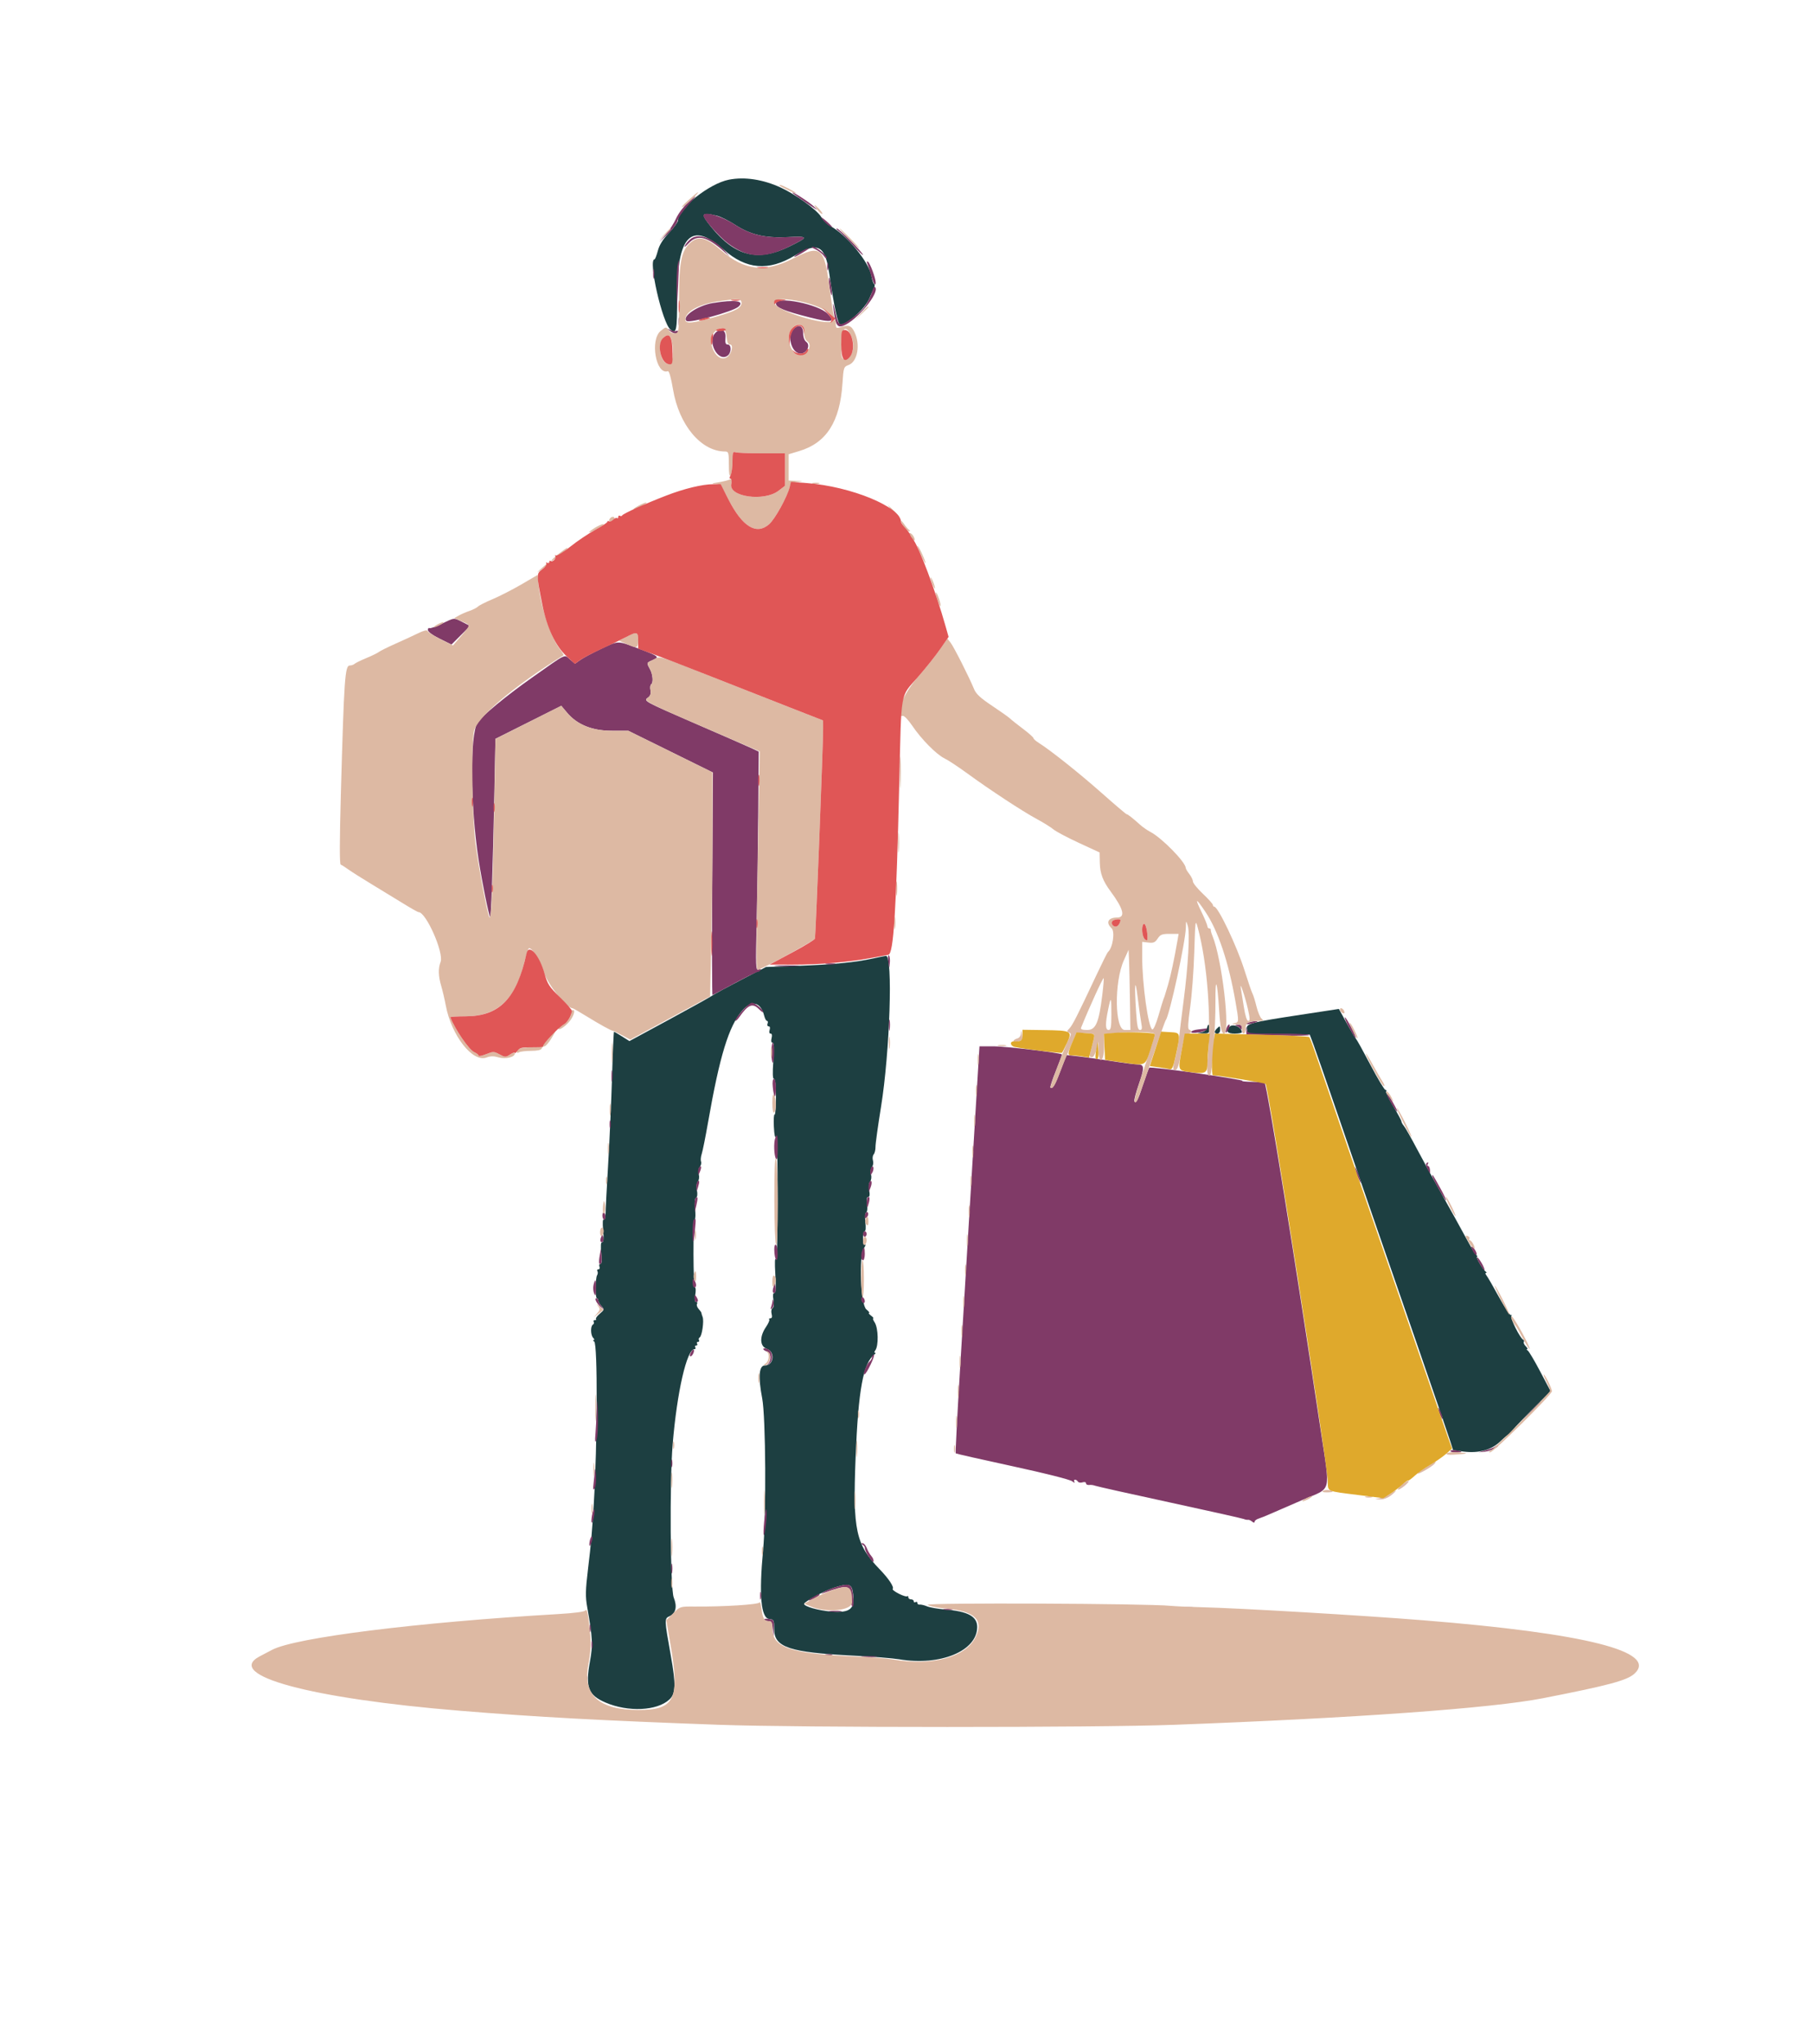
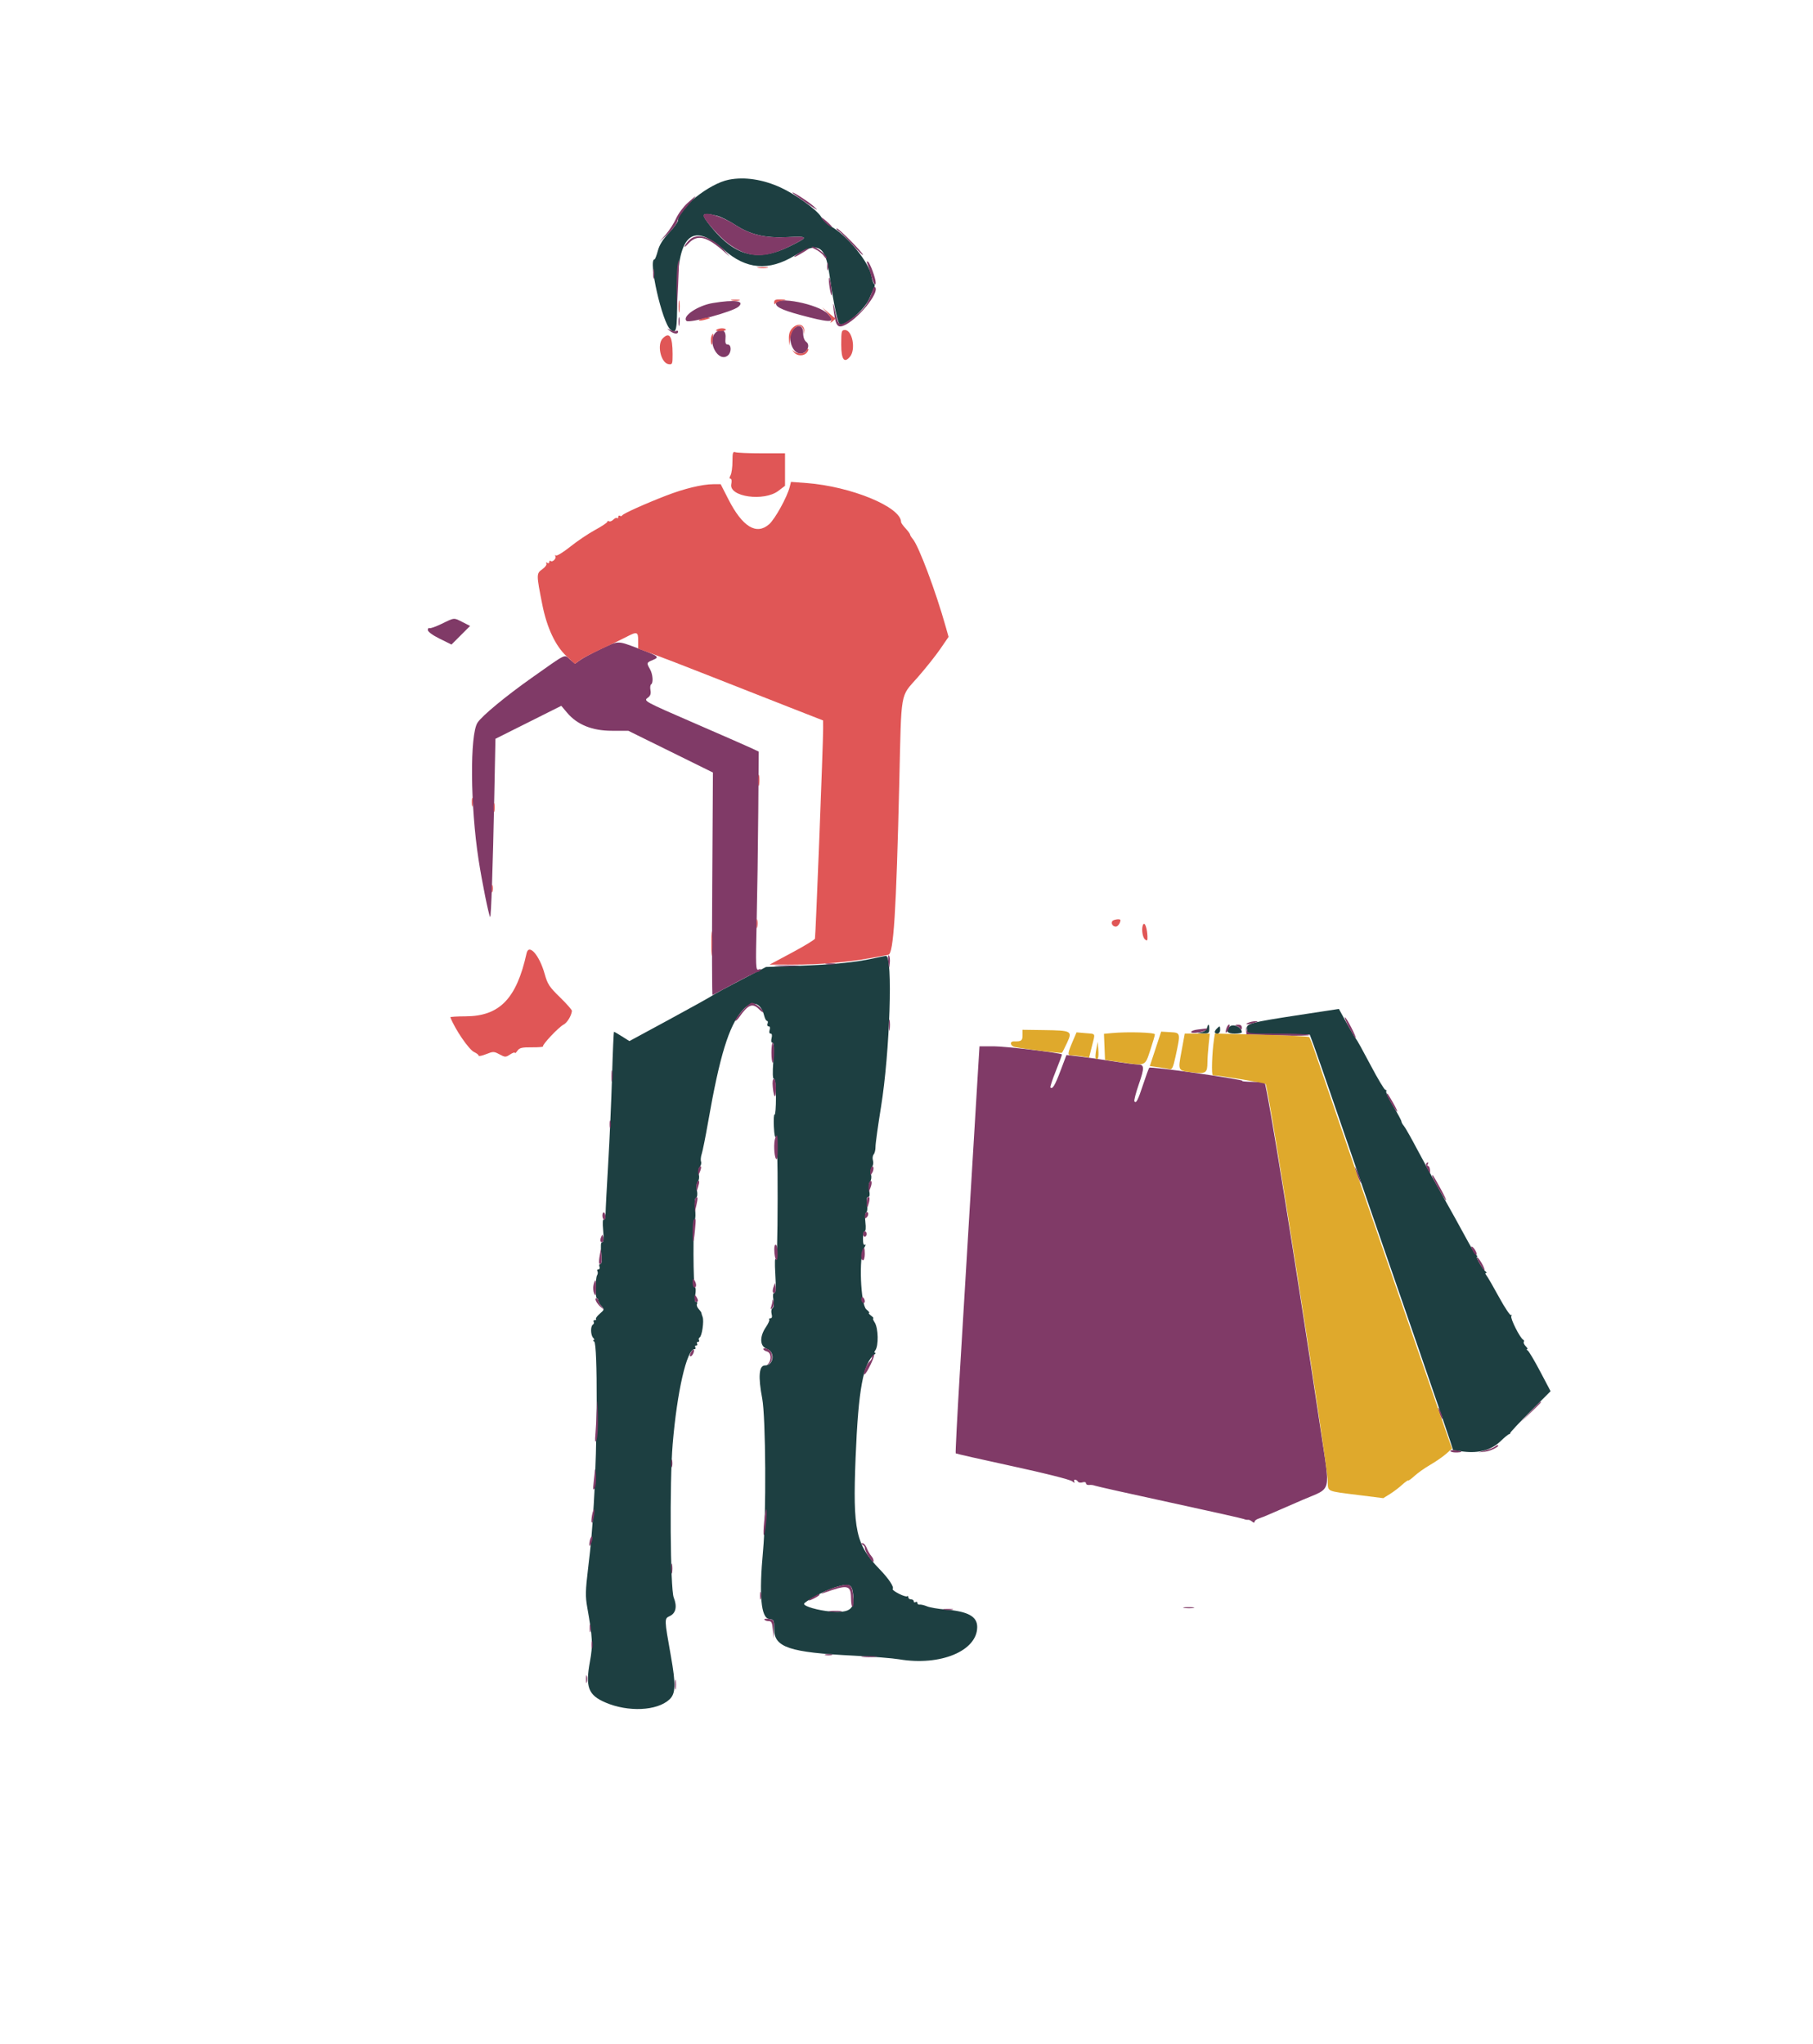
<svg xmlns="http://www.w3.org/2000/svg" id="svg" version="1.1" width="400" height="450.939" viewBox="0, 0, 400,450.939">
  <g id="svgg">
    <path id="path0" d="M160.818 39.637 C 156.466 40.490,149.600 45.968,149.600 48.587 C 149.600 48.951,148.709 50.190,147.621 51.341 C 146.257 52.783,145.485 54.019,145.138 55.317 C 144.861 56.353,144.535 57.200,144.413 57.200 C 142.927 57.200,146.117 71.269,147.930 72.705 C 149.257 73.758,149.400 73.046,149.400 65.366 C 149.400 51.897,152.550 48.739,159.673 55.065 C 164.610 59.449,169.555 59.867,175.327 56.386 C 180.530 53.247,182.060 54.087,182.999 60.600 C 184.021 67.694,184.872 71.600,185.394 71.600 C 186.946 71.600,190.886 68.073,191.794 65.871 C 192.172 64.952,192.640 63.893,192.833 63.519 C 193.026 63.144,193.031 62.743,192.844 62.627 C 192.658 62.512,192.393 61.717,192.256 60.859 C 191.779 57.876,186.776 51.778,183.277 49.916 C 182.570 49.540,181.626 48.613,181.179 47.855 C 180.267 46.308,175.541 42.878,172.242 41.368 C 168.315 39.570,164.280 38.958,160.818 39.637 M158.111 47.570 C 158.943 47.763,160.744 48.651,162.113 49.544 C 165.544 51.779,168.764 52.547,173.700 52.310 C 178.467 52.080,178.503 52.242,174.156 54.376 C 167.198 57.792,162.186 56.544,156.923 50.085 C 154.503 47.115,154.666 46.770,158.111 47.570 M192.600 211.430 C 188.688 212.288,183.844 212.764,176.200 213.044 L 169.000 213.307 163.600 216.102 C 160.630 217.638,157.750 219.205,157.200 219.583 C 156.650 219.960,152.300 222.380,147.532 224.960 L 138.865 229.651 137.240 228.625 C 136.347 228.061,135.550 227.600,135.469 227.600 C 135.389 227.600,135.195 231.965,135.039 237.300 C 134.884 242.635,134.500 251.320,134.187 256.600 C 133.873 261.880,133.613 266.886,133.609 267.724 C 133.604 268.600,133.436 269.146,133.214 269.008 C 132.971 268.858,132.918 269.743,133.071 271.385 C 133.241 273.205,133.178 274.000,132.864 274.000 C 132.551 274.000,132.489 274.735,132.663 276.400 C 132.835 278.044,132.774 278.800,132.470 278.800 C 132.225 278.800,132.129 279.070,132.255 279.400 C 132.382 279.730,132.276 280.000,132.019 280.000 C 131.763 280.000,131.664 280.180,131.800 280.400 C 131.936 280.620,131.908 281.025,131.737 281.300 C 131.337 281.944,131.305 286.400,131.700 286.400 C 131.865 286.400,132.000 286.611,132.000 286.869 C 132.000 287.126,132.313 287.683,132.696 288.106 C 133.363 288.843,133.347 288.915,132.322 289.797 C 131.733 290.303,131.360 290.826,131.492 290.959 C 131.625 291.091,131.513 291.200,131.243 291.200 C 130.973 291.200,130.856 291.368,130.983 291.572 C 131.109 291.777,131.030 292.058,130.807 292.196 C 130.245 292.543,130.295 294.535,130.880 295.120 C 131.144 295.384,131.189 295.603,130.980 295.606 C 130.771 295.609,130.825 295.755,131.099 295.929 C 131.877 296.423,131.815 318.570,131.000 331.800 C 130.594 338.388,130.421 340.344,129.749 345.963 C 129.162 350.869,129.134 352.149,129.563 354.563 C 130.748 361.244,130.829 362.862,130.154 366.531 C 129.119 372.165,129.784 373.920,133.570 375.549 C 138.597 377.712,144.988 377.408,147.700 374.877 C 149.086 373.584,149.144 371.624,147.989 365.148 C 146.557 357.120,146.554 357.040,147.743 356.499 C 149.115 355.874,149.441 354.385,148.643 352.392 C 147.878 350.479,147.714 326.939,148.408 318.600 C 149.375 306.977,151.529 297.600,153.232 297.600 C 153.460 297.600,153.536 297.420,153.400 297.200 C 153.264 296.980,153.354 296.800,153.600 296.800 C 153.846 296.800,153.936 296.620,153.800 296.400 C 153.664 296.180,153.754 296.000,154.000 296.000 C 154.246 296.000,154.344 295.832,154.217 295.628 C 154.091 295.423,154.159 295.149,154.370 295.018 C 154.883 294.701,155.359 291.391,155.019 290.505 C 154.870 290.117,154.747 289.710,154.746 289.600 C 154.744 289.490,154.468 289.096,154.132 288.725 C 153.796 288.354,153.640 287.859,153.784 287.625 C 153.929 287.391,153.841 287.200,153.588 287.200 C 153.275 287.200,153.215 286.694,153.400 285.600 C 153.549 284.720,153.519 284.000,153.333 284.000 C 152.919 284.000,152.883 269.384,153.296 268.971 C 153.459 268.808,153.482 267.737,153.347 266.591 C 153.185 265.207,153.257 264.412,153.564 264.223 C 153.854 264.043,153.929 263.430,153.767 262.564 C 153.612 261.738,153.693 260.969,153.972 260.634 C 154.235 260.317,154.322 259.627,154.173 259.033 C 154.019 258.420,154.113 257.746,154.400 257.400 C 154.669 257.076,154.790 256.551,154.668 256.234 C 154.547 255.917,154.616 255.150,154.823 254.529 C 155.029 253.908,155.654 250.790,156.212 247.600 C 158.780 232.905,160.795 226.328,163.781 222.900 C 165.856 220.519,167.848 221.013,168.614 224.100 C 168.764 224.705,169.042 225.200,169.231 225.200 C 169.420 225.200,169.471 225.470,169.345 225.800 C 169.218 226.130,169.326 226.400,169.584 226.400 C 169.872 226.400,169.956 226.710,169.800 227.200 C 169.644 227.690,169.728 228.000,170.016 228.000 C 170.318 228.000,170.397 228.358,170.236 229.000 C 170.077 229.632,170.154 230.000,170.444 230.000 C 170.778 230.000,170.826 231.092,170.619 234.000 C 170.423 236.773,170.468 238.000,170.768 238.000 C 171.049 238.000,171.200 239.409,171.200 242.024 C 171.200 244.237,171.065 245.963,170.900 245.860 C 170.735 245.758,170.661 246.947,170.735 248.503 C 170.825 250.369,170.993 251.140,171.229 250.766 C 171.444 250.427,171.579 255.885,171.566 264.400 C 171.552 273.278,171.407 278.300,171.179 277.800 C 170.950 277.295,170.905 278.513,171.059 281.100 C 171.234 284.046,171.175 285.200,170.847 285.200 C 170.541 285.200,170.472 285.711,170.638 286.750 C 170.792 287.713,170.718 288.404,170.442 288.574 C 170.192 288.729,170.104 289.277,170.242 289.825 C 170.406 290.476,170.318 290.800,169.977 290.800 C 169.696 290.800,169.578 290.912,169.715 291.048 C 169.852 291.185,169.522 291.947,168.982 292.741 C 167.528 294.880,167.625 296.991,169.200 297.540 C 171.091 298.199,170.733 301.200,168.763 301.200 C 167.452 301.200,167.246 303.681,168.162 308.465 C 168.953 312.603,169.079 334.286,168.356 342.000 C 167.431 351.876,167.883 356.913,169.714 357.127 C 170.742 357.246,170.800 357.366,170.800 359.365 C 170.800 363.391,174.164 364.512,188.371 365.217 C 192.457 365.420,196.970 365.783,198.400 366.023 C 207.463 367.550,215.600 364.178,215.600 358.895 C 215.600 356.557,213.571 355.450,208.525 355.035 C 206.943 354.905,205.143 354.590,204.525 354.335 C 203.906 354.080,203.175 353.908,202.900 353.953 C 202.625 353.998,202.400 353.837,202.400 353.594 C 202.400 353.351,202.220 353.264,202.000 353.400 C 201.780 353.536,201.600 353.457,201.600 353.224 C 201.600 352.991,201.330 352.800,201.000 352.800 C 200.670 352.800,200.400 352.590,200.400 352.333 C 200.400 352.077,200.288 351.979,200.150 352.116 C 200.013 352.253,199.186 352.001,198.312 351.555 C 197.438 351.109,196.823 350.644,196.945 350.521 C 197.335 350.132,196.111 348.265,194.113 346.200 C 188.808 340.718,188.127 337.587,188.767 321.600 C 189.374 306.430,190.457 300.574,193.000 298.706 C 193.220 298.544,193.243 298.409,193.051 298.406 C 192.859 298.403,192.880 298.175,193.096 297.900 C 193.876 296.913,193.797 292.961,192.974 291.704 C 192.648 291.207,192.510 290.800,192.667 290.800 C 192.824 290.800,192.604 290.536,192.176 290.213 C 191.749 289.890,191.555 289.620,191.744 289.613 C 191.934 289.606,191.664 289.256,191.144 288.836 C 189.868 287.804,189.446 277.104,190.612 275.326 C 190.981 274.763,191.084 274.424,190.841 274.574 C 190.547 274.756,190.400 274.306,190.400 273.224 C 190.400 272.331,190.572 271.600,190.781 271.600 C 191.002 271.600,191.065 270.782,190.932 269.654 C 190.795 268.498,190.868 267.605,191.113 267.454 C 191.345 267.310,191.431 266.505,191.309 265.600 C 191.164 264.518,191.247 264.000,191.565 264.000 C 191.887 264.000,191.953 263.555,191.773 262.596 C 191.612 261.739,191.690 260.974,191.972 260.634 C 192.235 260.317,192.322 259.627,192.173 259.033 C 192.021 258.428,192.111 257.748,192.388 257.414 C 192.651 257.097,192.746 256.461,192.600 256.000 C 192.454 255.539,192.524 254.932,192.756 254.652 C 192.989 254.372,193.171 253.616,193.160 252.972 C 193.150 252.327,193.695 248.380,194.373 244.200 C 196.339 232.066,197.040 210.676,195.466 210.852 C 195.210 210.881,193.920 211.141,192.600 211.430 M287.000 223.838 C 275.779 225.548,274.871 225.791,275.106 227.023 L 275.290 227.981 282.126 228.091 L 288.962 228.200 289.857 230.600 C 290.349 231.920,292.630 238.490,294.926 245.200 C 299.329 258.073,303.733 270.832,312.391 295.800 C 316.619 307.992,320.515 319.426,320.593 319.869 C 320.599 319.907,321.642 320.059,322.909 320.207 C 326.350 320.609,329.042 319.851,331.058 317.911 C 331.970 317.033,332.825 316.334,332.958 316.358 C 333.091 316.381,333.203 316.265,333.206 316.100 C 333.210 315.935,335.213 313.794,337.658 311.342 L 342.103 306.884 339.817 302.544 C 338.559 300.157,337.321 298.071,337.065 297.908 C 336.809 297.745,336.748 297.609,336.929 297.606 C 337.109 297.603,336.973 297.315,336.625 296.968 C 336.277 296.620,336.085 296.185,336.199 296.002 C 336.312 295.818,336.258 295.608,336.079 295.534 C 335.410 295.259,333.155 290.795,333.438 290.305 C 333.597 290.027,333.578 289.937,333.394 290.103 C 333.210 290.270,332.016 288.494,330.740 286.156 C 329.464 283.819,328.213 281.657,327.961 281.353 C 327.709 281.049,327.659 280.797,327.851 280.794 C 328.043 280.791,328.010 280.656,327.779 280.494 C 327.137 280.046,325.489 277.201,325.867 277.194 C 326.050 277.191,326.005 277.056,325.766 276.894 C 325.527 276.732,324.462 274.980,323.399 273.000 C 322.336 271.020,319.993 266.790,318.192 263.600 C 316.391 260.410,313.874 255.820,312.600 253.400 C 311.326 250.980,310.040 248.716,309.742 248.369 C 309.444 248.021,309.197 247.571,309.193 247.369 C 309.190 247.166,308.386 245.668,307.407 244.040 C 306.428 242.413,305.721 240.928,305.837 240.740 C 305.953 240.553,305.869 240.400,305.650 240.400 C 305.432 240.400,303.950 237.925,302.358 234.900 C 300.766 231.875,299.344 229.310,299.199 229.200 C 299.054 229.090,298.140 227.550,297.168 225.779 L 295.400 222.558 287.000 223.838 M266.292 226.769 C 266.169 227.240,265.648 227.604,264.946 227.709 C 263.968 227.855,264.020 227.889,265.300 227.940 C 266.649 227.994,266.800 227.900,266.800 227.000 C 266.800 225.808,266.571 225.704,266.292 226.769 M271.281 226.479 C 270.331 227.429,270.751 228.000,272.400 228.000 C 273.280 228.000,273.997 227.865,273.994 227.700 C 273.971 226.588,272.041 225.719,271.281 226.479 M268.480 226.880 C 267.827 227.533,267.877 228.000,268.600 228.000 C 268.933 228.000,269.200 227.644,269.200 227.200 C 269.200 226.268,269.126 226.234,268.480 226.880 M188.143 351.100 C 188.773 354.907,187.695 355.864,183.221 355.475 C 180.484 355.236,177.400 354.349,177.400 353.800 C 177.400 353.328,181.918 350.880,184.000 350.224 C 187.160 349.227,187.858 349.374,188.143 351.100 " stroke="none" fill="#1d3f41" fill-rule="evenodd" />
    <path id="path1" d="M175.000 42.673 C 175.220 42.887,176.660 43.915,178.200 44.959 C 180.448 46.482,180.714 46.594,179.548 45.528 C 178.285 44.372,173.940 41.646,175.000 42.673 M151.696 44.774 C 150.759 45.622,149.618 47.162,149.161 48.196 C 148.703 49.230,147.679 50.824,146.884 51.738 L 145.439 53.400 147.345 51.600 C 148.394 50.610,149.349 49.319,149.469 48.731 C 149.590 48.142,150.582 46.657,151.676 45.431 C 154.011 42.811,154.015 42.677,151.696 44.774 M155.200 47.585 C 155.200 48.299,158.633 52.189,160.528 53.623 C 164.938 56.958,168.495 57.155,174.156 54.376 C 178.503 52.242,178.467 52.080,173.700 52.310 C 168.764 52.547,165.544 51.779,162.113 49.544 C 159.154 47.616,155.200 46.495,155.200 47.585 M181.834 48.837 C 182.250 49.297,182.953 49.865,183.396 50.099 C 183.838 50.333,183.596 49.956,182.858 49.262 C 181.343 47.838,180.681 47.563,181.834 48.837 M185.075 50.998 C 185.545 51.327,186.935 52.707,188.164 54.066 C 189.394 55.425,190.400 56.398,190.400 56.229 C 190.400 55.749,185.120 50.400,184.645 50.400 C 184.413 50.400,184.606 50.669,185.075 50.998 M152.492 52.621 C 152.005 52.962,151.397 53.637,151.141 54.121 C 150.831 54.706,151.085 54.566,151.898 53.700 C 153.852 51.622,155.906 52.101,159.799 55.541 L 160.997 56.600 159.999 55.444 C 157.530 52.585,154.285 51.364,152.492 52.621 M179.849 54.975 C 180.535 55.274,181.390 55.937,181.749 56.448 C 182.107 56.960,182.400 57.174,182.400 56.925 C 182.400 56.272,180.061 54.397,179.269 54.416 C 178.901 54.424,179.162 54.676,179.849 54.975 M176.500 55.646 C 174.695 56.802,174.863 57.068,176.700 55.963 C 178.560 54.845,178.618 54.798,178.167 54.807 C 177.965 54.810,177.215 55.188,176.500 55.646 M149.459 58.688 C 149.321 59.519,149.237 62.090,149.270 64.400 L 149.332 68.600 149.604 63.000 C 149.891 57.072,149.863 56.240,149.459 58.688 M182.493 58.800 C 182.493 59.570,182.575 59.885,182.676 59.500 C 182.776 59.115,182.776 58.485,182.676 58.100 C 182.575 57.715,182.493 58.030,182.493 58.800 M191.390 58.234 C 191.569 58.655,191.921 59.756,192.172 60.681 C 192.654 62.457,193.200 63.337,193.200 62.338 C 193.200 61.368,191.961 58.023,191.495 57.735 C 191.206 57.557,191.172 57.721,191.390 58.234 M144.109 60.400 C 144.109 61.390,144.187 61.795,144.282 61.300 C 144.378 60.805,144.378 59.995,144.282 59.500 C 144.187 59.005,144.109 59.410,144.109 60.400 M182.869 61.600 C 182.856 62.150,182.995 63.320,183.177 64.200 C 183.389 65.226,183.516 65.441,183.531 64.800 C 183.544 64.250,183.405 63.080,183.223 62.200 C 183.011 61.174,182.884 60.959,182.869 61.600 M192.576 63.843 C 191.499 67.193,190.477 68.531,187.444 70.559 C 185.188 72.068,184.973 71.942,184.260 68.700 C 183.881 66.975,183.706 66.529,183.828 67.600 C 184.290 71.668,184.662 72.382,186.046 71.863 C 189.054 70.735,194.208 64.474,193.067 63.334 C 192.931 63.197,192.709 63.426,192.576 63.843 M157.247 66.851 C 153.912 67.405,150.388 69.812,151.467 70.799 C 152.091 71.368,161.637 68.762,162.900 67.677 C 164.434 66.360,162.185 66.031,157.247 66.851 M171.200 66.961 C 171.200 67.841,173.075 68.613,178.600 70.008 C 183.494 71.243,184.390 71.068,182.620 69.221 C 180.575 67.086,171.200 65.231,171.200 66.961 M149.701 71.000 C 149.705 71.880,149.787 72.193,149.883 71.695 C 149.979 71.198,149.975 70.478,149.875 70.095 C 149.775 69.713,149.696 70.120,149.701 71.000 M175.029 72.629 C 173.540 74.117,174.699 78.000,176.631 78.000 C 177.995 78.000,178.892 76.149,177.884 75.412 C 177.456 75.099,177.200 74.368,177.200 73.456 C 177.200 71.828,176.207 71.450,175.029 72.629 M147.776 72.978 C 148.670 73.694,149.600 73.795,149.600 73.176 C 149.600 72.943,149.424 72.862,149.208 72.995 C 148.993 73.128,148.408 73.039,147.908 72.796 C 147.038 72.374,147.032 72.382,147.776 72.978 M157.850 73.407 C 155.890 75.367,158.519 80.127,160.605 78.396 C 161.411 77.727,161.385 76.000,160.569 76.000 C 160.083 76.000,159.968 75.655,160.069 74.500 C 160.219 72.781,159.051 72.206,157.850 73.407 M97.433 137.613 C 96.130 138.246,94.915 138.671,94.733 138.558 C 94.550 138.445,94.400 138.635,94.400 138.980 C 94.400 139.354,95.452 140.126,97.006 140.893 L 99.613 142.178 101.664 140.127 L 103.715 138.075 102.074 137.238 C 100.084 136.222,100.333 136.202,97.433 137.613 M132.488 143.192 C 130.667 144.056,128.655 145.133,128.018 145.587 L 126.859 146.412 125.744 145.453 C 124.432 144.324,125.196 143.957,117.400 149.458 C 111.642 153.520,106.353 157.889,105.360 159.404 C 103.643 162.026,103.760 177.793,105.584 189.621 C 106.345 194.551,107.846 201.980,108.142 202.275 C 108.351 202.484,108.745 190.996,109.050 175.784 L 109.308 162.969 116.573 159.332 L 123.838 155.694 125.113 157.213 C 127.328 159.852,130.663 161.200,134.974 161.200 L 138.620 161.200 147.956 165.804 L 157.292 170.408 157.140 195.006 C 157.057 208.535,157.083 219.558,157.200 219.502 C 157.316 219.446,159.501 218.275,162.055 216.900 C 164.609 215.525,166.891 214.400,167.126 214.400 C 167.361 214.400,167.663 214.222,167.797 214.005 C 167.942 213.771,167.765 213.715,167.365 213.869 C 166.737 214.110,166.706 213.368,166.939 203.364 C 167.076 197.444,167.236 186.570,167.294 179.200 L 167.400 165.800 166.000 165.132 C 165.230 164.765,159.740 162.355,153.800 159.778 C 141.863 154.598,141.928 154.633,142.980 153.864 C 143.495 153.487,143.655 153.002,143.512 152.253 C 143.400 151.663,143.463 151.085,143.654 150.967 C 144.184 150.639,144.039 148.718,143.400 147.600 C 142.616 146.229,142.636 146.165,144.022 145.591 C 145.598 144.938,145.354 144.744,140.800 143.033 C 136.152 141.287,136.521 141.280,132.488 143.192 M195.980 212.110 C 196.175 213.758,196.183 213.767,196.319 212.449 C 196.396 211.706,196.306 210.946,196.120 210.760 C 195.933 210.573,195.871 211.181,195.980 212.110 M182.300 212.682 C 182.795 212.778,183.605 212.778,184.100 212.682 C 184.595 212.587,184.190 212.509,183.200 212.509 C 182.210 212.509,181.805 212.587,182.300 212.682 M171.300 213.096 C 172.565 213.175,174.635 213.175,175.900 213.096 C 177.165 213.016,176.130 212.951,173.600 212.951 C 171.070 212.951,170.035 213.016,171.300 213.096 M163.650 223.086 C 162.764 224.123,162.124 225.057,162.228 225.162 C 162.333 225.266,162.725 224.913,163.100 224.376 C 165.033 221.607,166.030 221.193,167.418 222.582 C 167.958 223.122,168.400 223.423,168.400 223.252 C 168.400 222.703,166.572 221.200,165.905 221.200 C 165.552 221.200,164.537 222.049,163.650 223.086 M196.114 226.200 C 196.117 227.300,196.195 227.703,196.287 227.095 C 196.379 226.486,196.377 225.586,196.282 225.095 C 196.187 224.603,196.111 225.100,196.114 226.200 M297.711 226.766 C 298.420 228.067,299.054 229.079,299.119 229.014 C 299.329 228.805,297.045 224.400,296.727 224.400 C 296.559 224.400,297.002 225.465,297.711 226.766 M275.400 225.600 C 274.381 226.038,275.432 226.038,276.800 225.600 C 277.604 225.343,277.643 225.277,277.000 225.268 C 276.560 225.262,275.840 225.411,275.400 225.600 M270.590 226.830 C 270.212 228.022,270.527 228.115,271.067 226.971 C 271.319 226.437,271.374 226.000,271.189 226.000 C 271.005 226.000,270.735 226.374,270.590 226.830 M272.800 226.292 C 273.130 226.417,273.532 226.718,273.694 226.960 C 273.875 227.231,273.990 227.132,273.994 226.700 C 273.998 226.230,273.705 226.010,273.100 226.032 C 272.499 226.053,272.399 226.139,272.800 226.292 M274.934 227.200 L 275.000 228.200 282.063 228.400 C 285.947 228.510,289.042 228.465,288.939 228.300 C 288.837 228.135,285.716 228.000,282.004 228.000 C 275.330 228.000,275.254 227.990,275.062 227.100 C 274.892 226.307,274.877 226.319,274.934 227.200 M264.300 227.091 C 263.475 227.178,262.800 227.426,262.800 227.642 C 262.800 228.098,265.595 227.693,266.180 227.151 C 266.420 226.929,266.420 226.825,266.180 226.867 C 265.971 226.904,265.125 227.005,264.300 227.091 M170.200 232.200 C 170.200 233.410,170.335 234.400,170.500 234.400 C 170.665 234.400,170.800 233.410,170.800 232.200 C 170.800 230.990,170.665 230.000,170.500 230.000 C 170.335 230.000,170.200 230.990,170.200 232.200 M215.840 235.100 C 215.695 237.465,214.960 249.660,214.207 262.200 C 213.454 274.740,212.358 292.974,211.772 302.720 C 211.186 312.465,210.775 320.508,210.859 320.592 C 210.943 320.677,216.589 321.954,223.406 323.432 C 230.652 325.003,236.119 326.385,236.569 326.759 C 236.992 327.112,237.206 327.175,237.045 326.900 C 236.695 326.300,237.441 326.219,237.810 326.816 C 237.952 327.045,238.412 327.123,238.834 326.989 C 239.280 326.848,239.600 326.935,239.600 327.198 C 239.600 327.447,239.915 327.611,240.300 327.564 C 240.685 327.516,241.270 327.590,241.600 327.728 C 241.930 327.866,249.310 329.517,258.000 331.397 C 266.690 333.278,274.070 334.931,274.400 335.072 C 274.730 335.212,275.154 335.292,275.342 335.249 C 275.530 335.207,275.935 335.380,276.242 335.635 C 276.608 335.938,276.800 335.952,276.800 335.676 C 276.800 335.444,277.205 335.131,277.700 334.980 C 278.195 334.829,279.500 334.302,280.600 333.807 C 281.700 333.312,284.798 331.966,287.484 330.815 C 293.932 328.051,293.513 329.686,291.393 315.550 C 285.761 277.992,279.535 239.402,279.025 238.892 C 278.906 238.772,277.640 238.658,276.214 238.637 C 274.787 238.617,273.840 238.520,274.110 238.422 C 274.379 238.324,269.920 237.570,264.200 236.747 C 258.480 235.924,253.694 235.374,253.565 235.525 C 253.436 235.676,252.828 237.330,252.216 239.200 C 251.069 242.699,250.644 243.519,250.281 242.931 C 250.166 242.744,250.599 241.069,251.244 239.207 C 252.542 235.461,252.507 234.800,251.006 234.800 C 250.445 234.800,247.785 234.455,245.093 234.033 C 242.402 233.611,239.094 233.146,237.743 232.999 L 235.286 232.731 233.985 236.178 C 232.761 239.421,232.208 240.341,231.753 239.886 C 231.646 239.779,232.196 238.110,232.976 236.176 C 233.756 234.242,234.350 232.625,234.297 232.581 C 233.874 232.233,221.789 230.800,219.281 230.800 L 216.103 230.800 215.840 235.100 M134.914 237.400 C 134.917 238.500,134.995 238.903,135.087 238.295 C 135.179 237.686,135.177 236.786,135.082 236.295 C 134.987 235.803,134.911 236.300,134.914 237.400 M170.501 239.807 C 170.756 242.363,171.200 242.527,171.200 240.067 C 171.200 238.831,171.023 238.000,170.760 238.000 C 170.479 238.000,170.385 238.651,170.501 239.807 M306.000 241.398 C 306.000 241.857,307.983 245.200,308.255 245.200 C 308.377 245.200,307.983 244.345,307.379 243.300 C 306.112 241.104,306.000 240.950,306.000 241.398 M134.493 248.000 C 134.493 248.770,134.575 249.085,134.676 248.700 C 134.776 248.315,134.776 247.685,134.676 247.300 C 134.575 246.915,134.493 247.230,134.493 248.000 M171.043 251.033 C 170.667 252.012,170.768 254.931,171.200 255.600 C 171.470 256.018,171.590 255.320,171.594 253.300 C 171.600 250.366,171.483 249.885,171.043 251.033 M314.659 256.705 C 314.555 256.873,314.714 257.458,315.011 258.005 C 315.538 258.974,315.550 258.976,315.491 258.100 C 315.457 257.605,315.277 257.200,315.091 257.200 C 314.905 257.200,314.864 257.020,315.000 256.800 C 315.136 256.580,315.157 256.400,315.047 256.400 C 314.937 256.400,314.762 256.537,314.659 256.705 M154.267 257.467 C 154.120 257.613,154.011 258.108,154.025 258.567 C 154.049 259.333,154.082 259.323,154.434 258.442 C 154.826 257.463,154.744 256.989,154.267 257.467 M192.292 257.442 C 192.131 257.602,192.005 258.108,192.012 258.567 C 192.023 259.336,192.056 259.345,192.440 258.685 C 192.888 257.916,192.773 256.960,192.292 257.442 M299.054 258.000 C 299.189 258.550,299.545 259.540,299.845 260.200 C 300.284 261.164,300.343 261.203,300.146 260.400 C 300.011 259.850,299.655 258.860,299.355 258.200 C 298.916 257.236,298.857 257.197,299.054 258.000 M316.000 259.395 C 316.000 259.857,318.793 264.800,319.054 264.800 C 319.172 264.800,318.597 263.585,317.776 262.100 C 316.119 259.105,316.000 258.923,316.000 259.395 M153.867 260.667 C 153.720 260.813,153.615 261.398,153.634 261.967 C 153.668 262.981,153.675 262.979,154.021 261.820 C 154.385 260.603,154.331 260.202,153.867 260.667 M191.892 260.642 C 191.731 260.802,191.611 261.398,191.625 261.967 L 191.651 263.000 192.037 262.034 C 192.453 260.994,192.367 260.167,191.892 260.642 M153.467 264.267 C 153.320 264.413,153.218 265.178,153.240 265.967 L 153.280 267.400 153.646 265.840 C 154.015 264.268,153.959 263.775,153.467 264.267 M191.200 265.267 C 191.200 266.723,191.375 266.670,191.751 265.100 C 191.908 264.447,191.850 264.000,191.608 264.000 C 191.383 264.000,191.200 264.570,191.200 265.267 M132.908 268.020 C 132.877 268.440,133.019 268.888,133.225 269.016 C 133.431 269.143,133.600 268.887,133.600 268.447 C 133.600 267.404,132.984 267.023,132.908 268.020 M191.092 267.442 C 190.931 267.602,190.800 268.009,190.800 268.347 C 190.800 268.797,190.918 268.842,191.245 268.515 C 191.490 268.270,191.621 267.863,191.537 267.610 C 191.452 267.357,191.252 267.281,191.092 267.442 M153.067 269.067 C 152.920 269.213,152.800 270.413,152.800 271.733 C 152.800 274.743,153.027 274.558,153.334 271.300 C 153.572 268.775,153.549 268.584,153.067 269.067 M190.400 272.200 C 190.400 272.530,190.580 272.800,190.800 272.800 C 191.020 272.800,191.200 272.530,191.200 272.200 C 191.200 271.870,191.020 271.600,190.800 271.600 C 190.580 271.600,190.400 271.870,190.400 272.200 M132.612 272.917 C 132.441 273.312,132.413 273.747,132.551 273.884 C 132.957 274.290,133.284 273.720,133.097 272.931 C 132.932 272.233,132.910 272.232,132.612 272.917 M170.828 275.676 C 170.877 277.964,171.539 278.897,171.572 276.724 C 171.587 275.692,171.420 274.736,171.200 274.600 C 170.962 274.453,170.811 274.890,170.828 275.676 M324.861 275.775 C 325.118 276.339,325.486 276.800,325.678 276.800 C 326.088 276.800,325.382 275.360,324.795 274.997 C 324.566 274.855,324.594 275.189,324.861 275.775 M190.243 275.833 C 189.869 276.808,189.955 278.000,190.400 278.000 C 190.620 278.000,190.800 277.370,190.800 276.600 C 190.800 275.082,190.624 274.840,190.243 275.833 M132.312 276.979 C 132.034 278.505,132.157 279.177,132.627 278.707 C 132.751 278.582,132.796 277.787,132.727 276.940 L 132.600 275.400 132.312 276.979 M326.454 278.725 C 326.967 279.617,327.448 280.285,327.523 280.210 C 327.734 279.999,326.460 277.684,325.963 277.377 C 325.720 277.227,325.941 277.833,326.454 278.725 M152.806 282.900 C 152.803 283.505,152.980 284.000,153.200 284.000 C 153.706 284.000,153.706 283.183,153.200 282.400 C 152.898 281.932,152.811 282.043,152.806 282.900 M130.958 283.425 C 130.816 283.989,130.874 284.839,131.086 285.314 C 131.402 286.024,131.476 285.842,131.499 284.288 C 131.531 282.183,131.344 281.885,130.958 283.425 M170.649 283.930 C 170.472 284.442,170.433 284.967,170.563 285.097 C 170.978 285.511,171.270 284.900,171.118 283.934 L 170.971 283.000 170.649 283.930 M153.206 286.300 C 153.203 286.795,153.380 287.200,153.600 287.200 C 154.101 287.200,154.101 286.776,153.600 286.000 C 153.286 285.515,153.211 285.572,153.206 286.300 M190.000 286.553 C 190.000 286.883,190.180 287.264,190.400 287.400 C 190.620 287.536,190.800 287.377,190.800 287.047 C 190.800 286.717,190.620 286.336,190.400 286.200 C 190.180 286.064,190.000 286.223,190.000 286.553 M131.564 287.133 C 131.780 287.536,132.281 288.118,132.678 288.426 C 133.369 288.962,133.370 288.951,132.700 288.162 C 132.315 287.708,132.000 287.126,132.000 286.869 C 132.000 286.611,131.814 286.400,131.586 286.400 C 131.308 286.400,131.301 286.642,131.564 287.133 M170.454 286.867 C 170.425 287.234,170.284 287.864,170.141 288.267 C 169.941 288.833,169.995 288.896,170.375 288.546 C 170.646 288.297,170.787 287.667,170.688 287.146 C 170.590 286.626,170.484 286.500,170.454 286.867 M168.400 297.566 C 168.400 297.753,168.760 298.001,169.200 298.116 C 170.118 298.356,170.292 299.912,169.500 300.801 C 169.073 301.280,169.105 301.282,169.720 300.815 C 170.745 300.037,170.481 297.990,169.300 297.556 C 168.805 297.374,168.400 297.379,168.400 297.566 M152.418 298.366 C 152.173 298.825,152.139 299.200,152.343 299.200 C 152.754 299.200,153.322 297.988,153.042 297.708 C 152.944 297.611,152.664 297.907,152.418 298.366 M192.400 299.351 C 192.400 299.654,192.144 300.115,191.831 300.374 C 191.198 300.900,190.282 303.212,190.721 303.179 C 191.175 303.145,193.238 298.800,192.800 298.800 C 192.580 298.800,192.400 299.048,192.400 299.351 M131.686 310.441 C 131.639 312.114,131.505 314.634,131.390 316.041 C 131.225 318.050,131.270 318.392,131.602 317.632 C 131.845 317.074,131.971 314.704,131.898 312.032 C 131.808 308.705,131.748 308.256,131.686 310.441 M337.586 311.500 L 335.400 313.800 337.700 311.614 C 339.837 309.582,340.183 309.200,339.886 309.200 C 339.824 309.200,338.789 310.235,337.586 311.500 M317.429 311.200 C 317.576 311.750,317.864 312.470,318.067 312.800 C 318.325 313.217,318.357 313.095,318.171 312.400 C 318.024 311.850,317.736 311.130,317.533 310.800 C 317.275 310.383,317.243 310.505,317.429 311.200 M329.839 319.100 C 329.677 319.265,328.792 319.623,327.872 319.895 L 326.200 320.390 327.772 320.208 C 328.996 320.067,331.317 318.800,330.352 318.800 C 330.232 318.800,330.001 318.935,329.839 319.100 M320.000 320.069 C 320.000 320.251,320.540 320.400,321.200 320.400 C 321.860 320.400,322.400 320.330,322.400 320.245 C 322.400 320.160,321.860 320.012,321.200 319.915 C 320.540 319.818,320.000 319.887,320.000 320.069 M148.093 322.800 C 148.093 323.570,148.175 323.885,148.276 323.500 C 148.376 323.115,148.376 322.485,148.276 322.100 C 148.175 321.715,148.093 322.030,148.093 322.800 M131.274 324.244 C 131.233 324.708,131.098 325.968,130.974 327.044 C 130.797 328.577,130.845 328.848,131.195 328.298 C 131.441 327.912,131.576 326.652,131.495 325.498 C 131.414 324.344,131.315 323.780,131.274 324.244 M130.622 334.222 C 130.472 335.025,130.438 335.772,130.548 335.882 C 130.658 335.992,130.872 335.425,131.022 334.622 C 131.173 333.819,131.206 333.073,131.096 332.963 C 130.986 332.853,130.773 333.419,130.622 334.222 M168.600 335.600 C 168.443 337.166,168.404 338.537,168.514 338.647 C 168.624 338.757,168.843 337.566,169.000 336.000 C 169.157 334.434,169.196 333.063,169.086 332.953 C 168.976 332.843,168.757 334.034,168.600 335.600 M130.273 339.353 C 130.123 339.745,130.011 340.366,130.025 340.733 C 130.042 341.175,130.181 341.074,130.437 340.434 C 130.649 339.903,130.761 339.282,130.685 339.054 C 130.609 338.827,130.424 338.961,130.273 339.353 M190.334 340.751 C 190.628 340.937,190.845 341.249,190.817 341.445 C 190.723 342.088,192.541 344.978,192.713 344.460 C 192.806 344.182,192.606 343.649,192.269 343.276 C 191.932 342.903,191.468 342.104,191.238 341.499 C 191.008 340.895,190.590 340.403,190.310 340.406 C 189.915 340.411,189.921 340.489,190.334 340.751 M148.109 346.000 C 148.109 346.990,148.187 347.395,148.282 346.900 C 148.378 346.405,148.378 345.595,148.282 345.100 C 148.187 344.605,148.109 345.010,148.109 346.000 M184.184 350.160 C 183.296 350.438,182.216 350.890,181.784 351.163 C 181.012 351.653,181.012 351.656,181.800 351.370 C 187.049 349.465,187.724 349.601,187.768 352.576 C 187.786 353.814,187.951 354.602,188.150 354.405 C 188.342 354.216,188.374 353.057,188.221 351.830 C 187.906 349.312,187.468 349.131,184.184 350.160 M167.693 352.000 C 167.693 352.770,167.775 353.085,167.876 352.700 C 167.976 352.315,167.976 351.685,167.876 351.300 C 167.775 350.915,167.693 351.230,167.693 352.000 M179.500 352.229 C 178.005 353.040,178.096 353.378,179.600 352.600 C 180.260 352.259,180.800 351.894,180.800 351.790 C 180.800 351.532,180.757 351.547,179.500 352.229 M261.305 354.687 C 261.914 354.779,262.814 354.777,263.305 354.682 C 263.797 354.587,263.300 354.511,262.200 354.514 C 261.100 354.517,260.697 354.595,261.305 354.687 M208.300 355.082 C 208.795 355.178,209.605 355.178,210.100 355.082 C 210.595 354.987,210.190 354.909,209.200 354.909 C 208.210 354.909,207.805 354.987,208.300 355.082 M183.107 355.490 C 183.826 355.579,184.906 355.577,185.507 355.486 C 186.108 355.395,185.520 355.322,184.200 355.324 C 182.880 355.326,182.388 355.401,183.107 355.490 M168.645 357.272 C 168.756 357.453,169.187 357.600,169.602 357.600 C 170.214 357.600,170.384 357.958,170.506 359.500 L 170.656 361.400 170.728 359.345 C 170.798 357.356,170.762 357.285,169.621 357.118 C 168.973 357.023,168.533 357.092,168.645 357.272 M130.093 359.200 C 130.093 359.970,130.175 360.285,130.276 359.900 C 130.376 359.515,130.376 358.885,130.276 358.500 C 130.175 358.115,130.093 358.430,130.093 359.200 M130.493 362.800 C 130.493 363.570,130.575 363.885,130.676 363.500 C 130.776 363.115,130.776 362.485,130.676 362.100 C 130.575 361.715,130.493 362.030,130.493 362.800 M182.100 365.076 C 182.485 365.176,183.115 365.176,183.500 365.076 C 183.885 364.975,183.570 364.893,182.800 364.893 C 182.030 364.893,181.715 364.975,182.100 365.076 M190.291 365.489 C 191.001 365.577,192.261 365.579,193.091 365.492 C 193.921 365.405,193.340 365.333,191.800 365.331 C 190.260 365.329,189.581 365.400,190.291 365.489 M129.293 370.400 C 129.293 371.170,129.375 371.485,129.476 371.100 C 129.576 370.715,129.576 370.085,129.476 369.700 C 129.375 369.315,129.293 369.630,129.293 370.400 M148.909 371.600 C 148.909 372.590,148.987 372.995,149.082 372.500 C 149.178 372.005,149.178 371.195,149.082 370.700 C 148.987 370.205,148.909 370.610,148.909 371.600 " stroke="none" fill="#803a67" fill-rule="evenodd" />
-     <path id="path2" d="M172.033 40.951 C 172.442 41.321,175.600 42.795,175.600 42.616 C 175.600 42.389,172.581 40.800,172.149 40.800 C 171.994 40.800,171.942 40.868,172.033 40.951 M151.800 44.229 C 150.700 45.226,150.160 45.867,150.600 45.654 C 151.349 45.290,154.368 42.390,153.978 42.408 C 153.880 42.413,152.900 43.232,151.800 44.229 M180.281 46.187 C 180.677 46.731,181.166 47.181,181.370 47.187 C 181.573 47.194,181.317 46.750,180.800 46.200 C 179.601 44.923,179.357 44.918,180.281 46.187 M146.575 51.700 L 145.400 53.000 146.700 51.825 C 147.912 50.730,148.184 50.400,147.875 50.400 C 147.806 50.400,147.221 50.985,146.575 51.700 M187.200 52.600 C 188.395 53.810,189.463 54.800,189.573 54.800 C 189.683 54.800,188.795 53.810,187.600 52.600 C 186.405 51.390,185.337 50.400,185.227 50.400 C 185.117 50.400,186.005 51.390,187.200 52.600 M152.459 53.412 C 150.333 55.201,149.831 57.590,149.815 66.000 C 149.800 73.266,149.784 73.402,148.939 73.523 C 148.426 73.596,147.850 73.321,147.517 72.845 C 146.961 72.051,146.948 72.052,145.778 72.985 C 143.341 74.928,144.713 82.762,147.338 81.887 C 147.625 81.792,148.044 83.259,148.494 85.934 C 149.818 93.793,154.703 99.600,159.991 99.600 C 160.728 99.600,160.801 99.858,160.806 102.500 C 160.810 104.520,160.930 105.218,161.200 104.800 C 161.413 104.470,161.591 103.146,161.594 101.857 C 161.599 99.887,161.701 99.553,162.233 99.757 C 162.581 99.891,165.191 100.000,168.033 100.000 L 173.200 100.000 173.200 103.580 L 173.200 107.159 171.744 108.270 C 168.526 110.724,160.780 109.598,161.348 106.758 C 161.564 105.682,161.503 105.556,160.898 105.819 C 160.514 105.986,159.390 106.251,158.400 106.408 C 157.022 106.626,156.881 106.706,157.800 106.748 C 158.886 106.798,159.164 107.124,160.718 110.167 C 163.809 116.219,166.892 118.100,169.691 115.642 C 170.965 114.524,173.673 109.641,174.213 107.491 C 174.426 106.643,174.754 106.414,175.938 106.289 C 177.391 106.135,177.390 106.134,175.700 106.067 L 174.000 106.000 174.001 103.100 L 174.001 100.200 176.301 99.512 C 182.334 97.707,185.316 93.052,185.873 84.569 C 186.106 81.027,186.141 80.922,187.252 80.503 C 189.221 79.760,189.872 75.948,188.499 73.200 C 187.785 71.770,187.244 71.603,185.300 72.212 C 184.524 72.455,184.400 72.349,184.400 71.443 C 184.400 70.510,184.315 70.446,183.636 70.871 C 182.048 71.862,171.580 68.655,170.937 66.980 C 170.107 64.818,180.285 66.630,182.957 69.121 L 184.114 70.200 183.881 69.247 C 183.752 68.723,183.351 66.023,182.989 63.247 C 181.848 54.490,181.069 53.896,174.891 57.067 C 168.799 60.193,164.181 59.662,159.152 55.258 C 155.935 52.441,154.186 51.958,152.459 53.412 M163.600 66.791 C 163.600 67.899,162.354 68.592,158.200 69.795 C 152.817 71.354,151.200 71.514,151.200 70.490 C 151.200 68.721,154.192 67.090,158.619 66.445 C 162.771 65.839,163.600 65.897,163.600 66.791 M189.978 69.100 L 188.600 70.600 190.100 69.222 C 190.925 68.463,191.600 67.788,191.600 67.722 C 191.600 67.416,191.262 67.704,189.978 69.100 M177.400 73.282 C 177.400 74.272,177.650 74.948,178.154 75.316 C 179.242 76.113,178.265 78.146,176.707 78.326 C 174.496 78.581,173.084 74.116,174.825 72.375 C 176.154 71.046,177.400 71.485,177.400 73.282 M160.323 74.300 C 160.411 75.516,160.622 76.000,161.066 76.000 C 161.874 76.000,161.452 77.975,160.486 78.712 C 158.254 80.415,155.636 75.400,157.637 73.252 C 158.999 71.791,160.175 72.249,160.323 74.300 M187.826 74.201 C 188.778 76.479,187.975 79.200,186.351 79.200 C 185.679 79.200,185.600 78.864,185.600 76.000 C 185.600 72.266,186.660 71.410,187.826 74.201 M148.148 74.900 C 148.805 77.351,148.439 80.461,147.510 80.328 C 146.407 80.169,145.614 78.669,145.606 76.729 C 145.597 74.421,147.628 72.960,148.148 74.900 M179.300 106.676 C 179.685 106.776,180.315 106.776,180.700 106.676 C 181.085 106.575,180.770 106.493,180.000 106.493 C 179.230 106.493,178.915 106.575,179.300 106.676 M140.800 111.600 C 140.030 112.022,139.580 112.366,139.800 112.366 C 140.020 112.366,140.830 112.022,141.600 111.600 C 142.370 111.178,142.820 110.834,142.600 110.834 C 142.380 110.834,141.570 111.178,140.800 111.600 M196.750 112.688 C 197.700 114.067,198.400 114.665,198.400 114.098 C 198.400 113.907,197.829 113.221,197.132 112.575 L 195.864 111.400 196.750 112.688 M134.667 114.267 C 134.181 114.753,134.390 115.179,135.000 114.945 C 135.330 114.818,135.600 114.554,135.600 114.357 C 135.600 113.938,135.049 113.884,134.667 114.267 M198.800 114.925 C 198.800 115.513,200.098 117.200,200.546 117.194 C 200.857 117.190,200.867 117.095,200.577 116.894 C 200.344 116.732,199.849 116.155,199.477 115.611 C 199.105 115.067,198.800 114.758,198.800 114.925 M131.300 116.396 C 130.585 116.832,130.000 117.286,130.000 117.404 C 130.000 117.619,131.650 116.803,132.800 116.021 C 133.901 115.271,132.619 115.591,131.300 116.396 M200.893 118.400 C 201.168 118.840,201.535 119.200,201.710 119.200 C 201.885 119.200,201.835 118.840,201.600 118.400 C 201.365 117.960,200.997 117.600,200.783 117.600 C 200.567 117.600,200.616 117.957,200.893 118.400 M202.418 120.449 C 202.408 120.585,202.853 121.665,203.406 122.849 C 203.960 124.032,204.297 124.550,204.155 124.000 C 203.887 122.956,202.448 120.016,202.418 120.449 M123.400 122.053 C 122.520 122.712,121.729 123.453,121.642 123.700 C 121.555 123.947,122.320 123.464,123.342 122.626 C 124.364 121.789,125.200 121.035,125.200 120.952 C 125.200 120.718,125.109 120.773,123.400 122.053 M119.600 125.249 C 118.206 126.471,118.205 126.472,119.488 125.619 C 120.196 125.148,120.882 124.591,121.012 124.381 C 121.397 123.757,121.077 123.954,119.600 125.249 M115.000 128.939 C 113.020 130.089,110.172 131.544,108.671 132.172 C 107.171 132.800,105.726 133.531,105.460 133.797 C 105.195 134.062,104.353 134.493,103.589 134.754 C 102.825 135.014,101.750 135.482,101.200 135.792 L 100.200 136.355 101.896 137.078 C 103.878 137.922,103.887 137.784,101.672 140.367 L 99.944 142.382 97.210 141.005 C 95.706 140.248,94.410 139.429,94.328 139.185 C 94.234 138.902,93.463 139.094,92.190 139.717 C 91.096 140.254,88.850 141.290,87.200 142.021 C 85.550 142.751,83.930 143.555,83.600 143.807 C 83.270 144.060,82.010 144.675,80.800 145.174 C 79.590 145.674,78.429 146.244,78.220 146.441 C 78.011 146.639,77.542 146.800,77.178 146.800 C 76.106 146.800,75.918 149.504,75.201 175.195 C 74.919 185.313,74.907 190.636,75.167 190.722 C 75.384 190.795,76.155 191.283,76.881 191.808 C 77.606 192.332,79.910 193.790,82.000 195.048 C 84.090 196.305,87.201 198.204,88.913 199.267 C 90.626 200.330,92.169 201.200,92.344 201.200 C 93.999 201.200,97.970 210.175,97.205 212.188 C 96.651 213.644,96.697 215.301,97.353 217.525 C 97.657 218.556,98.104 220.464,98.346 221.764 C 99.582 228.419,104.272 234.428,107.330 233.273 C 108.214 232.940,108.943 232.930,109.975 233.237 C 111.525 233.699,113.600 233.199,113.600 232.364 C 113.600 232.081,113.203 232.168,112.555 232.593 C 111.567 233.240,111.439 233.239,110.206 232.575 C 108.982 231.916,108.799 231.914,107.251 232.533 C 106.343 232.896,105.600 233.044,105.600 232.861 C 105.600 232.678,105.164 232.330,104.630 232.086 C 103.465 231.556,100.430 227.130,99.359 224.400 C 99.316 224.290,100.838 224.194,102.740 224.187 C 109.628 224.162,113.546 220.633,115.599 212.603 C 116.041 210.877,116.509 209.360,116.640 209.232 C 117.185 208.701,119.292 211.996,120.072 214.600 C 120.835 217.146,125.027 222.400,126.296 222.400 C 126.426 222.400,127.808 223.188,129.366 224.151 C 132.233 225.923,134.820 227.353,135.216 227.383 C 135.335 227.392,136.249 227.833,137.247 228.362 L 139.061 229.325 147.865 224.562 L 156.669 219.800 156.935 207.835 C 157.081 201.254,157.200 190.131,157.200 183.116 L 157.200 170.363 147.910 165.781 L 138.620 161.200 134.974 161.200 C 130.660 161.200,127.328 159.852,125.108 157.207 L 123.828 155.683 116.571 159.342 L 109.313 163.000 109.051 178.000 C 108.745 195.517,108.409 203.117,107.976 202.343 C 107.522 201.531,105.729 192.085,104.942 186.356 C 104.199 180.950,103.937 164.946,104.533 161.442 C 105.053 158.388,113.161 151.469,124.340 144.540 C 124.418 144.492,124.019 143.846,123.454 143.106 C 121.342 140.337,119.121 133.285,118.728 128.100 C 118.674 127.385,118.623 126.811,118.615 126.824 C 118.607 126.837,116.980 127.788,115.000 128.939 M205.429 128.000 C 205.576 128.550,205.864 129.270,206.067 129.600 C 206.325 130.017,206.357 129.895,206.171 129.200 C 206.024 128.650,205.736 127.930,205.533 127.600 C 205.275 127.183,205.243 127.305,205.429 128.000 M206.461 130.800 C 206.461 131.130,206.703 132.030,207.000 132.800 C 207.297 133.570,207.539 133.930,207.539 133.600 C 207.539 133.270,207.297 132.370,207.000 131.600 C 206.703 130.830,206.461 130.470,206.461 130.800 M96.400 137.800 C 95.850 138.114,95.580 138.372,95.800 138.372 C 96.020 138.372,96.650 138.114,97.200 137.800 C 97.750 137.486,98.020 137.228,97.800 137.228 C 97.580 137.228,96.950 137.486,96.400 137.800 M138.200 140.484 L 136.600 141.332 138.200 142.056 C 140.536 143.112,140.800 143.025,140.800 141.200 C 140.800 139.350,140.495 139.267,138.200 140.484 M207.317 143.326 C 206.392 144.687,204.169 147.471,202.378 149.513 C 199.120 153.227,197.176 158.382,199.208 157.919 C 199.495 157.854,200.420 158.826,201.263 160.079 C 203.253 163.041,206.630 166.457,208.400 167.300 C 209.170 167.667,211.420 169.150,213.400 170.595 C 218.396 174.243,225.555 178.941,228.734 180.658 C 230.200 181.449,231.856 182.480,232.413 182.949 C 232.970 183.417,235.490 184.754,238.013 185.919 L 242.600 188.038 242.652 190.346 C 242.704 192.677,243.329 194.336,245.009 196.600 C 247.896 200.492,248.372 202.400,246.456 202.400 C 244.482 202.400,243.909 203.511,245.242 204.754 C 246.054 205.509,245.502 209.119,244.441 210.000 C 244.308 210.110,243.143 212.450,241.851 215.200 C 237.681 224.079,236.613 226.183,235.931 226.867 C 235.362 227.437,235.349 227.572,235.845 227.762 C 236.351 227.956,236.353 228.131,235.860 229.093 C 234.859 231.046,231.575 239.709,231.764 239.898 C 232.182 240.316,232.749 239.476,233.619 237.149 C 234.127 235.792,235.210 233.133,236.025 231.241 L 237.509 227.800 239.439 227.917 C 241.822 228.062,241.679 227.831,240.990 230.419 C 240.274 233.110,240.272 233.200,240.943 233.200 C 241.251 233.200,241.663 232.465,241.895 231.500 L 242.304 229.800 242.352 231.700 C 242.437 235.050,243.600 234.245,243.600 230.836 L 243.600 228.072 246.900 227.823 C 251.295 227.492,254.800 227.654,254.800 228.188 C 254.800 228.424,253.738 231.764,252.441 235.609 C 250.328 241.870,249.863 243.947,250.801 242.935 C 250.971 242.751,252.416 238.730,254.010 234.000 C 255.604 229.270,257.047 225.220,257.216 225.000 C 258.057 223.907,261.569 207.707,261.634 204.617 C 261.669 203.005,261.670 203.004,262.052 204.200 C 262.551 205.762,262.153 212.959,261.133 220.800 C 260.690 224.210,260.252 227.763,260.160 228.695 C 260.068 229.626,259.727 231.516,259.403 232.895 C 258.673 235.989,258.673 236.000,259.366 236.000 C 259.769 236.000,260.143 234.842,260.659 232.000 C 261.255 228.715,261.512 228.000,262.093 228.000 C 262.873 228.000,263.062 227.354,262.351 227.117 C 262.028 227.009,262.093 225.631,262.584 222.184 C 262.959 219.553,263.368 214.076,263.492 210.013 C 263.710 202.910,263.739 202.703,264.256 204.613 C 266.376 212.446,267.292 224.554,266.432 233.400 C 266.153 236.277,266.384 237.749,267.016 237.117 C 267.473 236.660,268.199 226.469,268.164 221.000 C 268.126 215.102,268.552 216.137,268.987 223.000 C 269.211 226.524,269.518 228.000,270.029 228.000 C 271.530 228.000,269.603 211.510,267.512 206.464 C 267.269 205.879,267.100 205.265,267.135 205.100 C 267.171 204.935,267.020 204.800,266.800 204.800 C 266.580 204.800,266.392 204.575,266.382 204.300 C 266.373 204.025,265.782 202.599,265.070 201.130 C 263.543 197.984,263.820 197.982,265.935 201.125 C 268.747 205.306,271.054 212.186,272.581 220.952 C 273.371 225.487,273.370 225.512,272.300 225.718 C 271.649 225.843,271.760 225.906,272.700 225.946 C 273.805 225.992,274.000 226.150,274.000 227.000 C 274.000 227.550,274.180 228.000,274.400 228.000 C 274.620 228.000,274.800 227.481,274.800 226.847 C 274.800 225.606,275.507 225.216,277.776 225.205 C 278.774 225.201,278.861 225.124,278.348 224.700 C 278.016 224.425,277.504 223.210,277.211 222.000 C 276.918 220.790,276.527 219.530,276.343 219.200 C 276.159 218.870,275.357 216.530,274.559 214.000 C 272.894 208.715,268.752 200.010,267.900 200.003 C 267.735 200.001,267.600 199.830,267.600 199.623 C 267.600 199.415,266.610 198.309,265.400 197.165 C 264.190 196.020,263.196 194.795,263.191 194.442 C 263.186 194.089,262.830 193.350,262.400 192.800 C 261.970 192.250,261.614 191.650,261.609 191.466 C 261.574 190.165,256.321 184.808,253.800 183.502 C 253.140 183.160,252.128 182.457,251.552 181.940 C 249.872 180.433,248.808 179.600,248.564 179.600 C 248.439 179.600,245.992 177.521,243.127 174.980 C 238.221 170.631,231.796 165.512,229.172 163.863 C 228.528 163.458,228.000 162.985,228.000 162.811 C 228.000 162.638,226.965 161.718,225.700 160.767 C 224.435 159.816,223.155 158.798,222.856 158.504 C 222.557 158.210,220.777 156.948,218.900 155.699 C 216.336 153.993,215.344 153.076,214.911 152.014 C 213.837 149.384,210.405 142.606,209.700 141.726 L 209.000 140.851 207.317 143.326 M144.200 145.472 C 143.540 145.821,142.942 146.155,142.871 146.216 C 142.799 146.276,143.024 146.873,143.371 147.543 C 144.057 148.871,144.203 150.628,143.654 150.967 C 143.463 151.085,143.400 151.663,143.512 152.253 C 143.655 153.002,143.495 153.487,142.980 153.864 C 141.862 154.682,141.269 154.391,164.705 164.497 L 167.611 165.749 167.408 177.375 C 166.726 216.437,166.720 214.116,167.492 213.821 C 169.471 213.066,179.673 207.463,179.800 207.063 C 179.954 206.575,181.619 163.922,181.607 160.762 L 181.600 158.925 174.100 155.991 C 169.975 154.377,162.190 151.312,156.800 149.180 C 144.908 144.476,145.665 144.699,144.200 145.472 M198.559 170.400 C 198.559 173.590,198.621 174.895,198.697 173.300 C 198.773 171.705,198.773 169.095,198.697 167.500 C 198.621 165.905,198.559 167.210,198.559 170.400 M198.142 185.800 C 198.141 187.780,198.208 188.640,198.292 187.712 C 198.376 186.784,198.377 185.164,198.295 184.112 C 198.212 183.060,198.143 183.820,198.142 185.800 M197.728 196.000 C 197.728 197.430,197.801 198.015,197.889 197.300 C 197.978 196.585,197.978 195.415,197.889 194.700 C 197.801 193.985,197.728 194.570,197.728 196.000 M197.320 203.600 C 197.320 204.810,197.395 205.305,197.487 204.700 C 197.578 204.095,197.578 203.105,197.487 202.500 C 197.395 201.895,197.320 202.390,197.320 203.600 M247.200 202.967 C 247.200 203.594,246.627 204.400,246.181 204.400 C 245.511 204.400,245.074 203.728,245.400 203.200 C 245.635 202.819,247.200 202.617,247.200 202.967 M253.160 206.549 C 253.194 207.527,253.111 207.624,252.600 207.200 C 251.980 206.686,251.772 204.362,252.298 203.835 C 252.649 203.485,253.103 204.916,253.160 206.549 M259.778 207.500 C 259.081 211.545,258.299 215.210,257.710 217.200 C 256.913 219.886,256.981 219.674,256.695 220.400 C 256.565 220.730,256.058 222.401,255.568 224.113 C 255.064 225.870,254.485 227.163,254.238 227.082 C 253.352 226.792,252.000 217.113,252.000 211.065 L 252.000 207.761 253.365 207.920 C 254.487 208.051,254.851 207.895,255.411 207.040 C 255.992 206.153,256.382 206.000,258.064 206.000 L 260.036 206.000 259.778 207.500 M249.294 220.501 L 249.400 227.201 248.151 227.201 C 245.934 227.200,245.795 216.657,247.948 211.854 L 249.000 209.509 249.094 211.654 C 249.146 212.834,249.236 216.815,249.294 220.501 M243.200 219.451 C 242.444 225.614,241.766 227.200,239.884 227.200 C 238.788 227.200,238.375 227.049,238.516 226.700 C 240.266 222.351,243.342 215.609,243.503 215.769 C 243.575 215.842,243.439 217.499,243.200 219.451 M251.802 225.700 C 252.028 226.879,251.964 227.200,251.505 227.200 C 251.050 227.200,250.863 226.335,250.662 223.300 C 250.248 217.038,250.426 215.303,251.001 220.000 C 251.284 222.310,251.645 224.875,251.802 225.700 M275.305 222.501 C 275.788 224.618,275.812 225.200,275.415 225.200 C 275.093 225.200,274.733 224.075,274.423 222.100 C 274.156 220.395,273.858 218.550,273.762 218.000 C 273.433 216.112,274.673 219.729,275.305 222.501 M245.200 223.800 C 245.200 226.556,245.086 227.200,244.600 227.200 C 243.861 227.200,243.826 225.891,244.480 222.724 C 245.115 219.649,245.200 219.776,245.200 223.800 M295.692 222.875 C 295.779 223.136,296.064 223.421,296.325 223.508 C 296.618 223.606,296.707 223.423,296.557 223.033 C 296.278 222.306,295.452 222.155,295.692 222.875 M126.065 223.100 C 126.230 223.871,125.114 225.656,124.208 226.069 C 123.654 226.322,123.200 226.686,123.200 226.878 C 123.200 227.380,124.454 226.634,125.454 225.537 C 126.468 224.425,127.045 222.800,126.427 222.800 C 126.192 222.800,126.029 222.935,126.065 223.100 M298.481 227.391 C 298.959 228.376,299.419 229.114,299.503 229.030 C 299.684 228.849,298.068 225.600,297.797 225.600 C 297.694 225.600,298.002 226.406,298.481 227.391 M120.959 229.101 C 119.385 230.922,119.228 231.001,117.133 231.031 C 114.884 231.063,114.000 231.349,114.000 232.047 C 114.000 232.268,114.223 232.307,114.500 232.132 C 114.775 231.959,115.975 231.814,117.167 231.809 C 118.538 231.803,119.395 231.616,119.500 231.300 C 119.592 231.025,119.878 230.800,120.136 230.800 C 120.395 230.800,121.095 229.990,121.693 229.000 C 122.291 228.010,122.740 227.201,122.690 227.201 C 122.641 227.202,121.862 228.057,120.959 229.101 M225.260 227.937 C 225.224 228.507,224.886 228.957,224.400 229.084 C 223.960 229.199,223.600 229.464,223.600 229.674 C 223.600 229.883,224.004 229.930,224.500 229.777 C 225.701 229.408,225.685 229.436,225.490 228.137 C 225.349 227.193,225.310 227.159,225.260 227.937 M196.120 230.000 C 196.120 231.210,196.195 231.705,196.287 231.100 C 196.378 230.495,196.378 229.505,196.287 228.900 C 196.195 228.295,196.120 228.790,196.120 230.000 M134.942 232.200 C 134.941 234.180,135.008 235.040,135.092 234.112 C 135.176 233.184,135.177 231.564,135.095 230.512 C 135.012 229.460,134.943 230.220,134.942 232.200 M170.114 232.200 C 170.117 233.300,170.195 233.703,170.287 233.095 C 170.379 232.486,170.377 231.586,170.282 231.095 C 170.187 230.603,170.111 231.100,170.114 232.200 M220.305 230.683 C 220.802 230.779,221.522 230.775,221.905 230.675 C 222.287 230.575,221.880 230.496,221.000 230.501 C 220.120 230.505,219.807 230.587,220.305 230.683 M215.714 233.800 C 215.717 234.900,215.795 235.303,215.887 234.695 C 215.979 234.086,215.977 233.186,215.882 232.695 C 215.787 232.203,215.711 232.700,215.714 233.800 M303.076 235.996 C 304.134 237.974,305.156 239.594,305.346 239.596 C 305.536 239.598,305.402 239.157,305.047 238.616 C 304.692 238.074,303.755 236.454,302.964 235.016 C 302.174 233.577,301.442 232.400,301.340 232.400 C 301.237 232.400,302.018 234.018,303.076 235.996 M215.314 240.600 C 215.317 241.700,215.395 242.103,215.487 241.495 C 215.579 240.886,215.577 239.986,215.482 239.495 C 215.387 239.003,215.311 239.500,215.314 240.600 M305.998 241.300 C 306.234 241.575,306.700 242.160,307.033 242.600 C 307.542 243.273,307.539 243.193,307.009 242.100 C 306.663 241.385,306.197 240.800,305.974 240.800 C 305.713 240.800,305.721 240.978,305.998 241.300 M170.406 243.324 C 170.402 244.772,170.551 245.554,170.800 245.400 C 171.310 245.085,171.310 242.390,170.800 241.600 C 170.525 241.175,170.410 241.676,170.406 243.324 M134.520 244.800 C 134.520 246.010,134.595 246.505,134.687 245.900 C 134.778 245.295,134.778 244.305,134.687 243.700 C 134.595 243.095,134.520 243.590,134.520 244.800 M309.600 247.600 C 310.485 249.360,311.299 250.800,311.409 250.800 C 311.519 250.800,310.885 249.360,310.000 247.600 C 309.115 245.840,308.301 244.400,308.191 244.400 C 308.081 244.400,308.715 245.840,309.600 247.600 M214.920 247.200 C 214.920 248.410,214.995 248.905,215.087 248.300 C 215.178 247.695,215.178 246.705,215.087 246.100 C 214.995 245.495,214.920 245.990,214.920 247.200 M134.114 253.400 C 134.117 254.500,134.195 254.903,134.287 254.295 C 134.379 253.686,134.377 252.786,134.282 252.295 C 134.187 251.803,134.111 252.300,134.114 253.400 M214.520 254.000 C 214.520 255.210,214.595 255.705,214.687 255.100 C 214.778 254.495,214.778 253.505,214.687 252.900 C 214.595 252.295,214.520 252.790,214.520 254.000 M170.841 264.696 C 170.853 270.155,171.024 274.491,171.231 274.619 C 171.731 274.928,171.704 256.382,171.204 255.600 C 170.952 255.208,170.827 258.355,170.841 264.696 M214.114 260.600 C 214.117 261.700,214.195 262.103,214.287 261.495 C 214.379 260.886,214.377 259.986,214.282 259.495 C 214.187 259.003,214.111 259.500,214.114 260.600 M133.693 260.400 C 133.693 261.170,133.775 261.485,133.876 261.100 C 133.976 260.715,133.976 260.085,133.876 259.700 C 133.775 259.315,133.693 259.630,133.693 260.400 M319.882 266.189 C 320.473 267.393,321.023 268.311,321.105 268.229 C 321.284 268.049,319.267 264.000,318.998 264.000 C 318.894 264.000,319.292 264.985,319.882 266.189 M133.219 265.000 C 132.904 266.152,132.951 268.009,133.285 267.675 C 133.490 267.470,133.584 266.694,133.493 265.951 C 133.402 265.208,133.279 264.780,133.219 265.000 M213.720 267.200 C 213.720 268.410,213.795 268.905,213.887 268.300 C 213.978 267.695,213.978 266.705,213.887 266.100 C 213.795 265.495,213.720 265.990,213.720 267.200 M190.934 269.027 C 190.802 269.372,190.898 269.858,191.147 270.107 C 191.484 270.444,191.600 270.284,191.600 269.480 C 191.600 268.277,191.301 268.073,190.934 269.027 M132.400 271.824 C 132.400 272.404,132.573 272.740,132.800 272.600 C 133.020 272.464,133.200 272.003,133.200 271.576 C 133.200 271.149,133.020 270.800,132.800 270.800 C 132.580 270.800,132.400 271.261,132.400 271.824 M153.309 272.400 C 153.309 273.390,153.387 273.795,153.482 273.300 C 153.578 272.805,153.578 271.995,153.482 271.500 C 153.387 271.005,153.309 271.410,153.309 272.400 M213.320 273.600 C 213.320 274.810,213.395 275.305,213.487 274.700 C 213.578 274.095,213.578 273.105,213.487 272.500 C 213.395 271.895,213.320 272.390,213.320 273.600 M323.769 273.540 C 324.603 275.152,325.834 276.152,325.158 274.667 C 324.890 274.080,324.510 273.600,324.312 273.600 C 324.115 273.600,324.052 273.439,324.174 273.242 C 324.296 273.045,324.124 272.780,323.793 272.653 C 323.261 272.448,323.258 272.552,323.769 273.540 M190.400 273.824 C 190.400 274.404,190.573 274.740,190.800 274.600 C 191.020 274.464,191.200 274.003,191.200 273.576 C 191.200 273.149,191.020 272.800,190.800 272.800 C 190.580 272.800,190.400 273.261,190.400 273.824 M190.000 281.976 C 190.000 284.163,190.135 286.036,190.300 286.138 C 190.465 286.239,190.600 284.450,190.600 282.161 C 190.600 279.872,190.465 278.000,190.300 278.000 C 190.135 278.000,190.000 279.789,190.000 281.976 M212.914 280.200 C 212.917 281.300,212.995 281.703,213.087 281.095 C 213.179 280.486,213.177 279.586,213.082 279.095 C 212.987 278.603,212.911 279.100,212.914 280.200 M153.096 281.156 C 152.987 281.571,153.053 282.156,153.243 282.456 C 153.477 282.826,153.590 282.584,153.594 281.700 C 153.601 280.245,153.393 280.018,153.096 281.156 M170.406 282.676 C 170.411 283.807,170.512 284.045,170.800 283.600 C 171.306 282.818,171.306 281.712,170.800 281.400 C 170.560 281.252,170.402 281.761,170.406 282.676 M331.200 286.800 C 332.085 288.560,332.899 290.000,333.009 290.000 C 333.119 290.000,332.485 288.560,331.600 286.800 C 330.715 285.040,329.901 283.600,329.791 283.600 C 329.681 283.600,330.315 285.040,331.200 286.800 M212.520 287.200 C 212.520 288.410,212.595 288.905,212.687 288.300 C 212.778 287.695,212.778 286.705,212.687 286.100 C 212.595 285.495,212.520 285.990,212.520 287.200 M131.962 288.108 C 132.435 288.718,132.407 288.938,131.755 289.708 L 131.000 290.600 132.000 289.804 C 132.550 289.367,133.046 288.991,133.102 288.968 C 133.159 288.946,132.802 288.585,132.309 288.164 C 131.565 287.529,131.506 287.519,131.962 288.108 M333.646 291.300 C 333.906 291.795,334.229 292.290,334.363 292.400 C 334.497 292.510,335.125 293.590,335.759 294.800 C 336.970 297.111,337.888 298.403,337.323 297.000 C 336.540 295.058,333.867 290.400,333.536 290.400 C 333.336 290.400,333.385 290.805,333.646 291.300 M212.120 293.600 C 212.120 294.810,212.195 295.305,212.287 294.700 C 212.378 294.095,212.378 293.105,212.287 292.500 C 212.195 291.895,212.120 292.390,212.120 293.600 M169.190 298.263 C 169.858 298.595,169.657 300.327,168.900 300.768 C 168.515 300.992,168.403 301.181,168.651 301.188 C 169.885 301.221,170.481 298.398,169.290 298.161 C 169.010 298.106,168.965 298.151,169.190 298.263 M211.720 300.400 C 211.720 301.610,211.795 302.105,211.887 301.500 C 211.978 300.895,211.978 299.905,211.887 299.300 C 211.795 298.695,211.720 299.190,211.720 300.400 M167.309 304.000 C 167.309 304.990,167.387 305.395,167.482 304.900 C 167.578 304.405,167.578 303.595,167.482 303.100 C 167.387 302.605,167.309 303.010,167.309 304.000 M341.192 304.784 C 341.636 305.655,342.000 306.558,342.000 306.791 C 342.000 307.264,329.491 319.816,328.703 320.134 C 328.340 320.281,328.358 320.346,328.770 320.368 C 329.469 320.407,342.400 307.620,342.400 306.890 C 342.400 306.286,340.881 303.200,340.584 303.200 C 340.474 303.200,340.747 303.913,341.192 304.784 M211.324 307.000 C 211.326 308.320,211.401 308.812,211.490 308.093 C 211.579 307.374,211.577 306.294,211.486 305.693 C 211.395 305.092,211.322 305.680,211.324 307.000 M131.353 310.600 C 131.353 313.240,131.418 314.268,131.497 312.884 C 131.575 311.501,131.574 309.341,131.495 308.084 C 131.416 306.828,131.352 307.960,131.353 310.600 M189.293 312.000 C 189.293 312.770,189.375 313.085,189.476 312.700 C 189.576 312.315,189.576 311.685,189.476 311.300 C 189.375 310.915,189.293 311.230,189.293 312.000 M210.920 313.600 C 210.920 314.810,210.995 315.305,211.087 314.700 C 211.178 314.095,211.178 313.105,211.087 312.500 C 210.995 311.895,210.920 312.390,210.920 313.600 M188.934 319.600 C 188.934 321.250,189.005 321.925,189.091 321.100 C 189.178 320.275,189.178 318.925,189.091 318.100 C 189.005 317.275,188.934 317.950,188.934 319.600 M148.493 318.800 C 148.493 319.570,148.575 319.885,148.676 319.500 C 148.776 319.115,148.776 318.485,148.676 318.100 C 148.575 317.715,148.493 318.030,148.493 318.800 M210.493 319.600 C 210.493 320.370,210.575 320.685,210.676 320.300 C 210.776 319.915,210.776 319.285,210.676 318.900 C 210.575 318.515,210.493 318.830,210.493 319.600 M319.199 320.600 C 318.984 320.860,319.523 320.959,320.734 320.883 C 323.992 320.679,324.264 320.557,321.865 320.376 C 320.565 320.278,319.384 320.377,319.199 320.600 M130.924 324.200 C 130.926 325.520,131.001 326.012,131.090 325.293 C 131.179 324.574,131.177 323.494,131.086 322.893 C 130.995 322.292,130.922 322.880,130.924 324.200 M314.700 323.608 C 313.655 324.265,312.800 324.903,312.800 325.026 C 312.800 325.348,315.961 323.528,316.472 322.914 C 317.088 322.171,316.824 322.274,314.700 323.608 M148.131 326.600 C 148.133 328.140,148.205 328.721,148.292 327.891 C 148.379 327.061,148.377 325.801,148.289 325.091 C 148.200 324.381,148.129 325.060,148.131 326.600 M309.416 327.418 C 308.764 327.939,308.321 328.455,308.431 328.565 C 308.541 328.675,309.164 328.339,309.816 327.818 C 310.467 327.298,310.910 326.782,310.800 326.672 C 310.690 326.562,310.067 326.898,309.416 327.418 M168.550 331.400 C 168.551 333.820,168.616 334.758,168.696 333.485 C 168.776 332.212,168.775 330.232,168.694 329.085 C 168.614 327.938,168.549 328.980,168.550 331.400 M188.537 331.000 C 188.539 332.760,188.609 333.430,188.693 332.489 C 188.778 331.549,188.777 330.109,188.691 329.289 C 188.605 328.470,188.536 329.240,188.537 331.000 M291.944 328.843 C 291.574 329.077,291.816 329.190,292.700 329.194 C 293.415 329.197,294.000 329.131,294.000 329.047 C 294.000 328.683,292.441 328.528,291.944 328.843 M306.833 329.462 C 306.313 329.826,305.328 330.258,304.644 330.421 L 303.400 330.718 304.600 330.745 C 305.314 330.760,306.286 330.373,307.000 329.788 C 308.362 328.671,308.256 328.465,306.833 329.462 M288.000 330.600 C 287.450 330.914,287.180 331.172,287.400 331.172 C 287.620 331.172,288.250 330.914,288.800 330.600 C 289.350 330.286,289.620 330.028,289.400 330.028 C 289.180 330.028,288.550 330.286,288.000 330.600 M301.300 330.276 C 301.685 330.376,302.315 330.376,302.700 330.276 C 303.085 330.175,302.770 330.093,302.000 330.093 C 301.230 330.093,300.915 330.175,301.300 330.276 M130.509 332.800 C 130.509 333.790,130.587 334.195,130.682 333.700 C 130.778 333.205,130.778 332.395,130.682 331.900 C 130.587 331.405,130.509 331.810,130.509 332.800 M148.137 341.400 C 148.139 343.160,148.209 343.830,148.293 342.889 C 148.378 341.949,148.377 340.509,148.291 339.689 C 148.205 338.870,148.136 339.640,148.137 341.400 M168.101 342.200 C 168.105 343.080,168.187 343.393,168.283 342.895 C 168.379 342.398,168.375 341.678,168.275 341.295 C 168.175 340.913,168.096 341.320,168.101 342.200 M148.109 349.200 C 148.109 350.190,148.187 350.595,148.282 350.100 C 148.378 349.605,148.378 348.795,148.282 348.300 C 148.187 347.805,148.109 348.210,148.109 349.200 M183.600 350.785 C 182.390 351.202,180.509 352.041,179.420 352.650 L 177.440 353.758 178.820 354.353 C 182.323 355.864,188.000 355.297,188.000 353.436 C 188.000 349.858,187.378 349.483,183.600 350.785 M167.588 353.472 C 167.398 353.949,159.647 354.438,153.120 354.385 C 150.073 354.360,150.024 354.376,148.517 355.883 L 146.994 357.406 147.902 362.603 C 150.040 374.825,148.883 377.210,140.829 377.195 C 132.176 377.180,128.542 373.916,129.791 367.285 C 130.296 364.603,130.420 362.718,130.226 360.667 C 129.799 356.157,129.518 354.685,129.187 355.221 C 128.990 355.540,126.840 355.828,122.943 356.056 C 91.980 357.873,65.219 361.222,60.042 363.927 C 59.249 364.342,58.002 364.998,57.271 365.384 C 49.436 369.530,68.435 374.672,101.600 377.381 C 118.509 378.762,132.755 379.534,158.600 380.467 C 176.177 381.102,241.960 381.105,259.000 380.471 C 299.022 378.983,329.133 376.815,340.400 374.612 C 354.996 371.758,359.036 370.670,360.644 369.159 C 365.804 364.311,349.832 360.289,314.000 357.413 C 300.559 356.334,273.218 354.722,265.200 354.536 C 262.450 354.472,259.300 354.330,258.200 354.221 C 253.047 353.707,204.205 353.511,204.672 354.005 C 204.932 354.280,206.774 354.655,208.765 354.838 C 215.160 355.428,217.140 357.397,215.189 361.221 C 212.952 365.606,205.616 367.547,196.947 366.046 C 195.656 365.822,191.900 365.526,188.600 365.387 C 174.450 364.791,170.400 363.420,170.400 359.226 C 170.400 357.883,170.265 357.600,169.624 357.600 C 168.617 357.600,168.271 357.003,167.998 354.800 C 167.876 353.810,167.691 353.212,167.588 353.472 " stroke="none" fill="#ddb9a3" fill-rule="evenodd" />
    <path id="path3" d="M225.600 228.379 C 225.600 229.565,225.325 229.760,223.724 229.711 C 222.698 229.680,222.868 230.751,223.923 230.963 C 226.351 231.451,234.134 232.400,234.305 232.228 C 234.407 232.127,234.911 231.135,235.425 230.025 C 236.635 227.413,236.446 227.309,230.300 227.223 L 225.600 227.158 225.600 228.379 M236.817 229.362 C 235.475 232.496,235.445 232.800,236.473 232.804 C 236.983 232.807,238.048 232.916,238.840 233.047 L 240.280 233.285 240.918 230.754 C 241.670 227.768,241.844 228.109,239.459 227.897 L 237.519 227.724 236.817 229.362 M245.283 227.886 L 243.566 228.048 243.683 230.924 L 243.800 233.800 247.000 234.274 C 252.889 235.146,252.580 235.264,253.767 231.699 C 254.335 229.993,254.800 228.406,254.800 228.171 C 254.800 227.740,248.764 227.559,245.283 227.886 M254.935 231.364 L 253.683 235.163 255.542 235.415 C 256.564 235.554,257.696 235.748,258.057 235.847 C 258.585 235.991,258.837 235.457,259.344 233.113 C 260.501 227.761,260.514 227.818,258.193 227.682 L 256.186 227.565 254.935 231.364 M260.680 231.867 C 259.862 236.314,259.789 236.182,263.309 236.581 C 266.054 236.891,266.384 236.653,266.394 234.359 C 266.397 233.566,266.516 231.811,266.657 230.459 L 266.914 228.000 264.153 228.000 L 261.392 228.000 260.680 231.867 M267.840 229.295 C 267.403 232.183,267.244 237.200,267.591 237.200 C 268.833 237.200,279.025 238.872,279.232 239.110 C 279.882 239.860,292.817 322.497,292.939 326.681 C 293.011 329.123,292.465 328.878,299.892 329.810 L 305.184 330.475 306.626 329.584 C 307.419 329.094,308.628 328.182,309.312 327.557 C 309.995 326.932,310.620 326.487,310.700 326.567 C 310.781 326.647,311.421 326.183,312.123 325.536 C 312.825 324.889,314.370 323.801,315.556 323.118 C 316.742 322.436,318.309 321.353,319.038 320.713 L 320.364 319.549 319.413 316.874 C 318.889 315.403,315.853 306.640,312.666 297.400 C 309.479 288.160,305.312 276.100,303.406 270.600 C 298.534 256.537,291.757 236.866,290.314 232.600 C 289.645 230.620,288.985 228.888,288.848 228.751 C 288.712 228.614,283.974 228.387,278.319 228.246 L 268.038 227.990 267.840 229.295 M241.857 231.527 C 241.672 232.477,241.628 233.362,241.760 233.494 C 242.239 233.972,242.447 233.247,242.322 231.542 L 242.193 229.800 241.857 231.527 " stroke="none" fill="#dfa92c" fill-rule="evenodd" />
    <path id="path4" d="M167.305 59.087 C 167.914 59.179,168.814 59.177,169.305 59.082 C 169.797 58.987,169.300 58.911,168.200 58.914 C 167.100 58.917,166.697 58.995,167.305 59.087 M149.720 67.600 C 149.720 68.810,149.795 69.305,149.887 68.700 C 149.978 68.095,149.978 67.105,149.887 66.500 C 149.795 65.895,149.720 66.390,149.720 67.600 M161.505 66.283 C 162.002 66.379,162.722 66.375,163.105 66.275 C 163.487 66.175,163.080 66.096,162.200 66.101 C 161.320 66.105,161.007 66.187,161.505 66.283 M170.806 66.700 C 170.810 67.154,170.916 67.237,171.107 66.936 C 171.270 66.681,171.942 66.393,172.601 66.296 C 173.688 66.136,173.660 66.114,172.300 66.060 C 171.113 66.013,170.801 66.146,170.806 66.700 M182.544 69.067 C 183.281 69.884,183.573 70.524,183.367 70.867 C 183.118 71.281,183.200 71.276,183.733 70.843 C 184.110 70.537,184.369 70.267,184.308 70.243 C 184.246 70.219,183.567 69.660,182.798 69.000 L 181.400 67.800 182.544 69.067 M154.600 70.400 C 153.581 70.838,154.632 70.838,156.000 70.400 C 156.804 70.143,156.843 70.077,156.200 70.068 C 155.760 70.062,155.040 70.211,154.600 70.400 M174.825 72.375 C 174.258 72.942,174.016 73.670,174.050 74.700 L 174.100 76.200 174.381 74.466 C 174.784 71.984,176.956 70.905,177.322 73.005 C 177.483 73.925,177.493 73.917,177.449 72.905 C 177.386 71.488,175.993 71.207,174.825 72.375 M158.089 72.737 C 157.774 72.936,158.104 73.049,158.949 73.030 C 159.703 73.014,160.238 72.865,160.137 72.700 C 159.895 72.306,158.735 72.327,158.089 72.737 M185.600 76.000 C 185.600 79.300,186.259 80.216,187.531 78.684 C 188.865 77.076,188.058 72.800,186.420 72.800 C 185.662 72.800,185.600 73.040,185.600 76.000 M156.956 74.171 C 156.835 74.485,156.804 75.160,156.886 75.671 C 156.995 76.354,157.088 76.204,157.237 75.100 C 157.447 73.547,157.336 73.181,156.956 74.171 M146.229 74.629 C 144.877 75.980,145.799 80.082,147.510 80.328 C 148.343 80.447,148.400 80.307,148.395 78.128 C 148.385 74.189,147.729 73.129,146.229 74.629 M177.862 77.383 C 177.577 78.125,175.980 78.196,175.199 77.500 C 174.722 77.075,174.718 77.104,175.168 77.700 C 175.821 78.562,177.328 78.610,178.008 77.790 C 178.286 77.455,178.421 77.087,178.306 76.973 C 178.192 76.859,177.992 77.043,177.862 77.383 M161.600 101.784 C 161.600 103.032,161.414 104.401,161.186 104.826 C 160.911 105.341,160.907 105.600,161.176 105.600 C 161.412 105.600,161.480 106.100,161.340 106.800 C 160.780 109.601,168.559 110.699,171.744 108.270 L 173.200 107.159 173.200 103.580 L 173.200 100.000 168.033 100.000 C 165.191 100.000,162.581 99.891,162.233 99.757 C 161.702 99.553,161.600 99.879,161.600 101.784 M174.232 107.416 C 173.676 109.631,170.985 114.506,169.691 115.642 C 166.892 118.100,163.809 116.219,160.718 110.167 L 159.000 106.804 157.400 106.809 C 154.956 106.817,150.984 107.773,147.000 109.314 C 142.273 111.141,137.434 113.323,137.266 113.702 C 137.192 113.869,136.967 113.903,136.766 113.779 C 136.565 113.655,136.400 113.773,136.400 114.043 C 136.400 114.313,136.289 114.422,136.152 114.286 C 136.016 114.150,135.642 114.301,135.320 114.623 C 134.999 114.944,134.570 115.105,134.368 114.980 C 134.165 114.855,134.000 114.906,134.000 115.092 C 134.000 115.279,132.785 116.091,131.300 116.898 C 129.815 117.704,127.359 119.357,125.843 120.570 C 124.327 121.784,122.904 122.664,122.681 122.527 C 122.459 122.389,122.392 122.464,122.534 122.693 C 122.832 123.176,121.856 124.122,121.463 123.730 C 121.318 123.585,121.200 123.687,121.200 123.957 C 121.200 124.227,120.992 124.319,120.738 124.162 C 120.464 123.992,120.385 124.051,120.543 124.308 C 120.689 124.545,120.287 125.111,119.648 125.566 C 118.316 126.515,118.316 126.664,119.654 133.400 C 120.663 138.478,122.558 142.506,124.995 144.752 L 126.823 146.438 128.006 145.595 C 128.657 145.132,130.767 144.030,132.695 143.147 C 134.623 142.264,137.034 141.104,138.054 140.570 C 140.577 139.250,140.800 139.313,140.800 141.346 L 140.800 143.093 143.900 144.208 C 145.605 144.821,151.410 147.062,156.800 149.189 C 162.190 151.316,169.975 154.377,174.100 155.991 L 181.600 158.925 181.607 160.762 C 181.619 163.868,179.955 206.571,179.804 207.052 C 179.726 207.301,177.443 208.690,174.731 210.140 L 169.800 212.775 174.800 212.787 C 180.610 212.801,187.173 212.254,192.000 211.353 C 193.870 211.004,195.665 210.675,195.990 210.622 C 197.149 210.434,197.732 201.265,198.407 172.600 C 198.895 151.906,198.551 153.875,202.449 149.433 C 204.201 147.435,206.456 144.605,207.459 143.143 L 209.282 140.487 208.621 138.143 C 206.421 130.342,202.689 120.414,201.383 118.889 C 201.059 118.510,200.790 118.069,200.786 117.910 C 200.783 117.750,200.334 117.138,199.790 116.551 C 199.245 115.964,198.800 115.338,198.800 115.161 C 198.800 111.844,187.805 107.305,177.957 106.556 L 174.513 106.294 174.232 107.416 M167.314 172.200 C 167.317 173.300,167.395 173.703,167.487 173.095 C 167.579 172.486,167.577 171.586,167.482 171.095 C 167.387 170.603,167.311 171.100,167.314 172.200 M104.101 177.000 C 104.105 177.880,104.187 178.193,104.283 177.695 C 104.379 177.198,104.375 176.478,104.275 176.095 C 104.175 175.713,104.096 176.120,104.101 177.000 M108.901 178.200 C 108.905 179.080,108.987 179.393,109.083 178.895 C 109.179 178.398,109.175 177.678,109.075 177.295 C 108.975 176.913,108.896 177.320,108.901 178.200 M108.493 196.000 C 108.493 196.770,108.575 197.085,108.676 196.700 C 108.776 196.315,108.776 195.685,108.676 195.300 C 108.575 194.915,108.493 195.230,108.493 196.000 M166.901 203.800 C 166.905 204.680,166.987 204.993,167.083 204.495 C 167.179 203.998,167.175 203.278,167.075 202.895 C 166.975 202.513,166.896 202.920,166.901 203.800 M245.400 203.200 C 245.074 203.728,245.511 204.400,246.181 204.400 C 246.627 204.400,247.200 203.594,247.200 202.967 C 247.200 202.617,245.635 202.819,245.400 203.200 M252.298 203.835 C 251.772 204.362,251.980 206.686,252.600 207.200 C 253.111 207.624,253.194 207.527,253.160 206.549 C 253.103 204.916,252.649 203.485,252.298 203.835 M156.950 208.200 C 156.951 210.620,157.016 211.558,157.096 210.285 C 157.176 209.012,157.175 207.032,157.094 205.885 C 157.014 204.738,156.949 205.780,156.950 208.200 M116.173 210.300 C 113.971 220.288,110.225 224.160,102.740 224.187 C 100.838 224.194,99.316 224.290,99.359 224.400 C 100.430 227.130,103.465 231.556,104.630 232.086 C 105.164 232.330,105.600 232.678,105.600 232.861 C 105.600 233.044,106.343 232.896,107.251 232.533 C 108.799 231.914,108.982 231.916,110.206 232.575 C 111.439 233.239,111.567 233.240,112.555 232.593 C 113.130 232.216,113.600 232.059,113.600 232.243 C 113.600 232.427,113.849 232.223,114.153 231.789 C 114.611 231.134,115.153 231.004,117.331 231.026 C 118.775 231.041,119.889 230.945,119.808 230.813 C 119.591 230.462,123.243 226.590,124.319 226.030 C 125.134 225.605,126.043 224.128,126.182 223.000 C 126.210 222.780,125.028 221.430,123.556 220.000 C 121.217 217.728,120.792 217.082,120.181 214.879 C 119.026 210.709,116.675 208.023,116.173 210.300 " stroke="none" fill="#e05656" fill-rule="evenodd" />
  </g>
</svg>